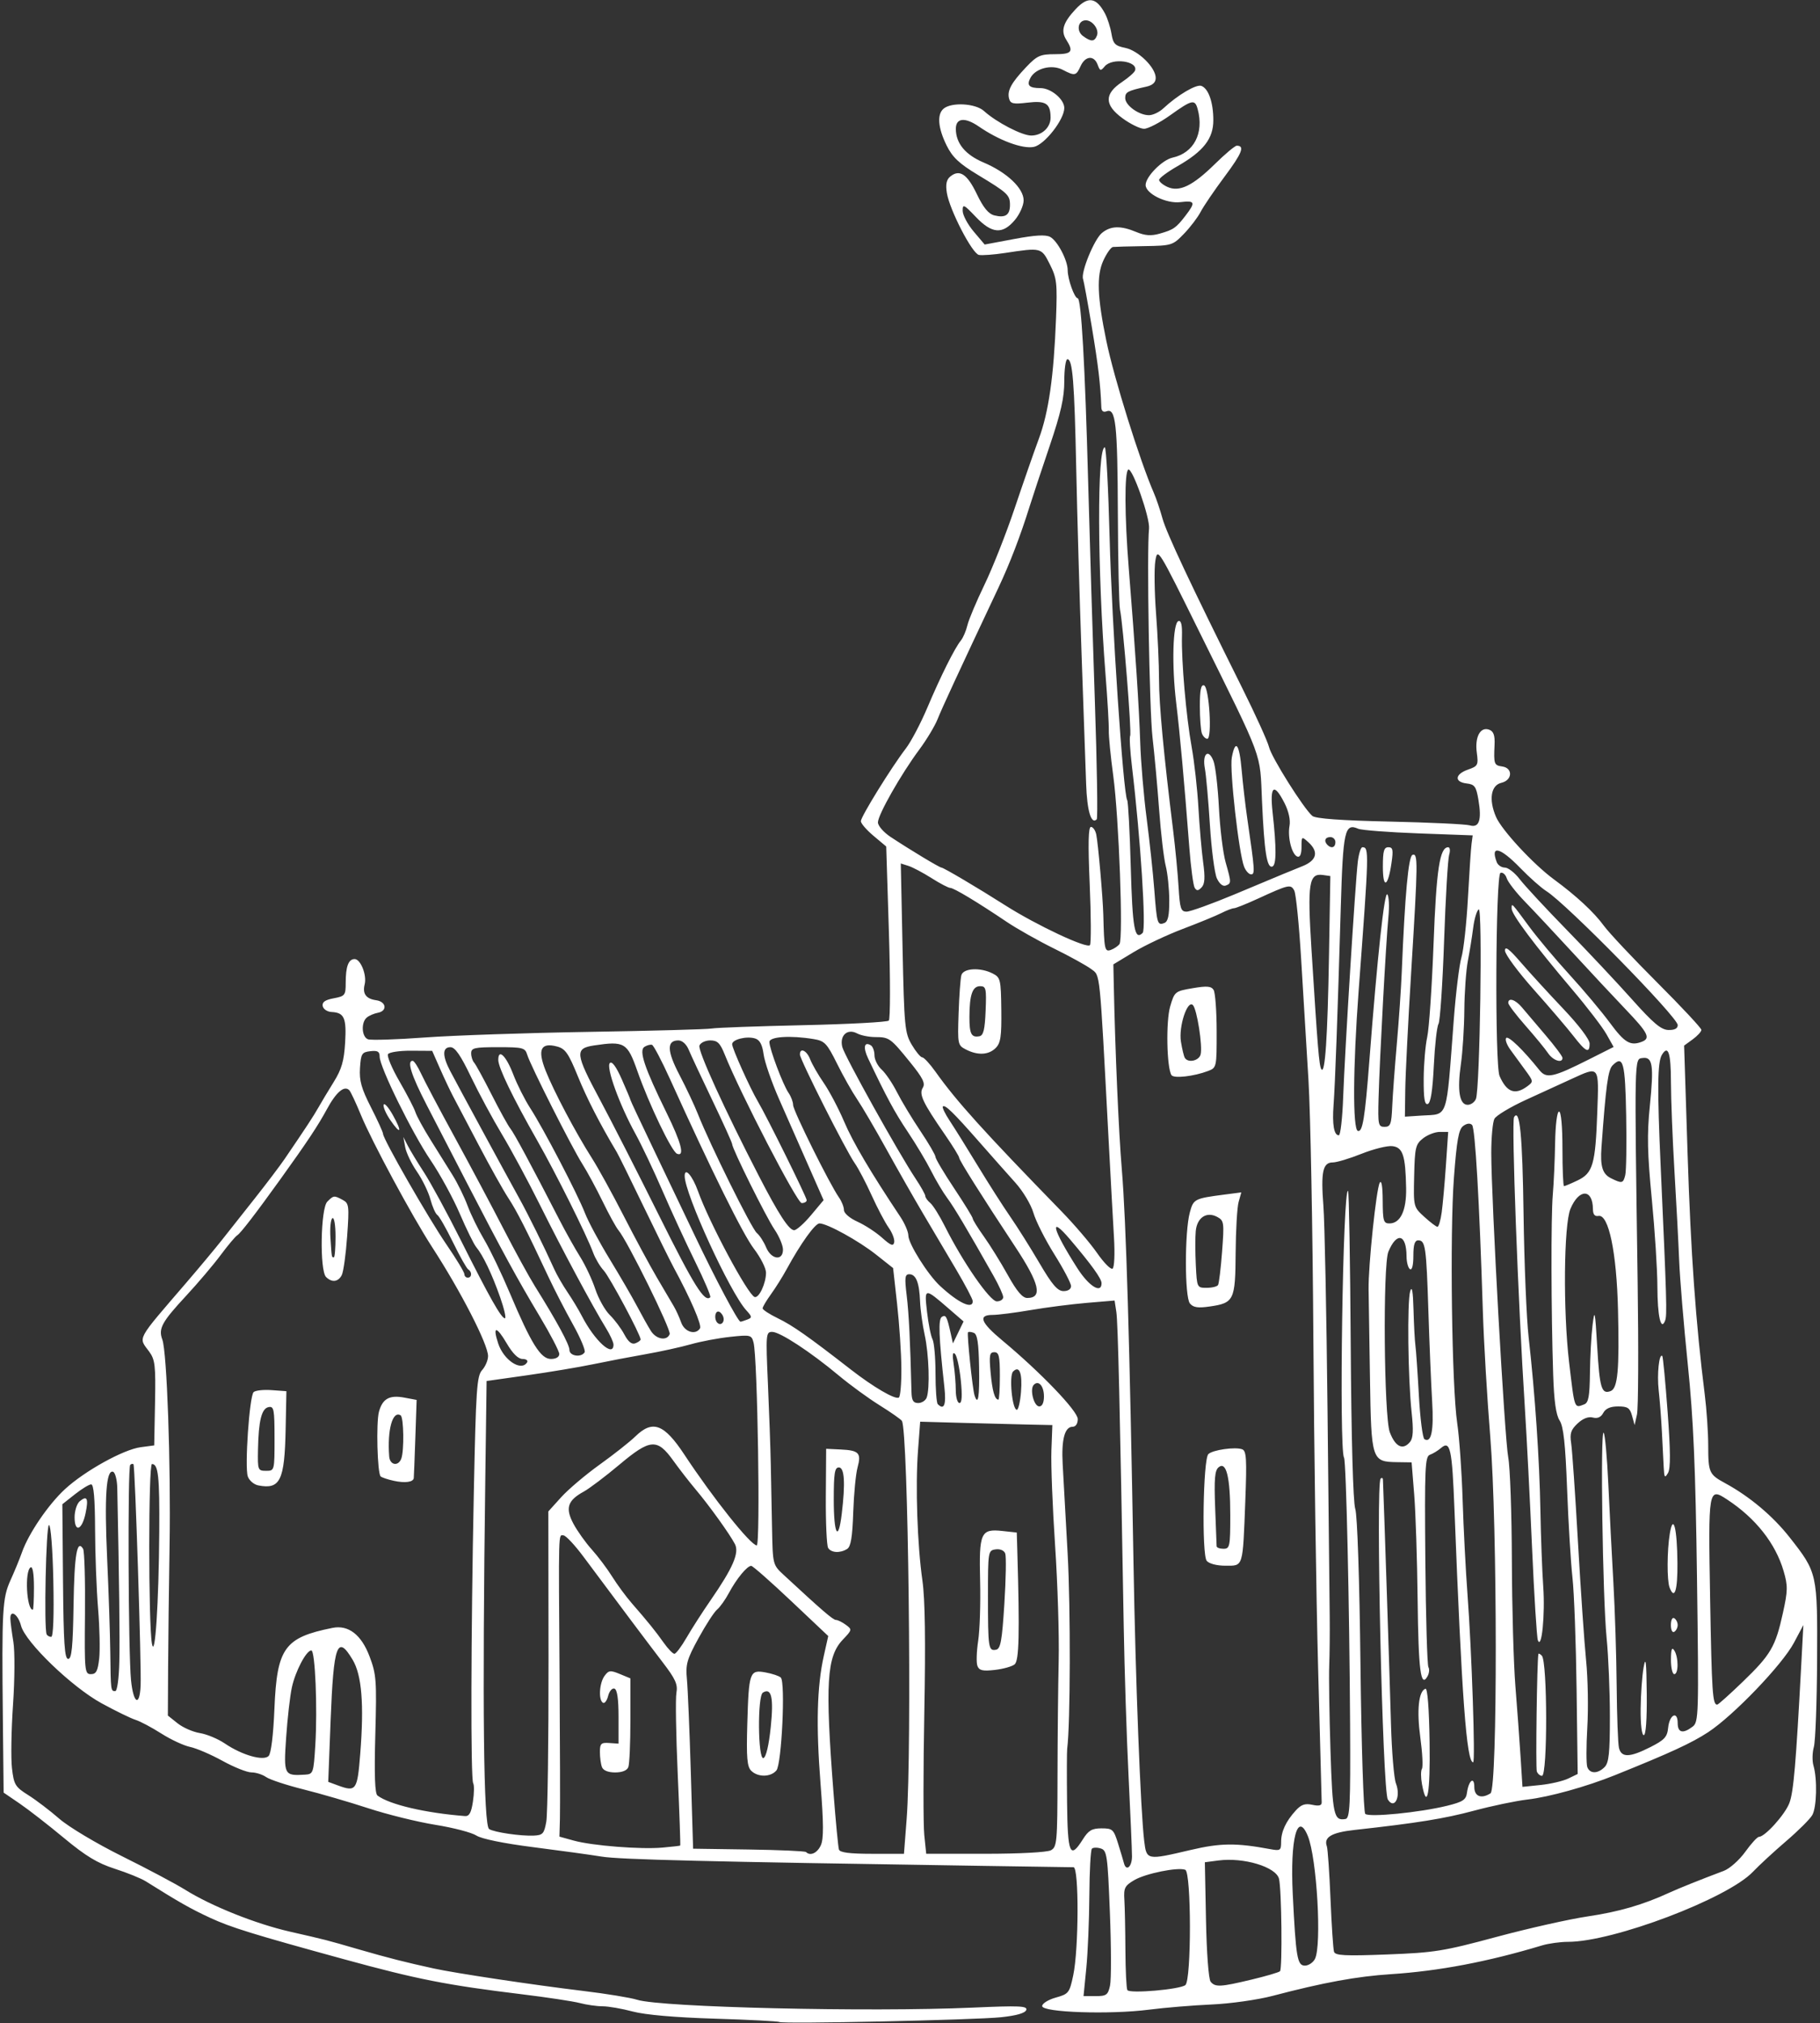
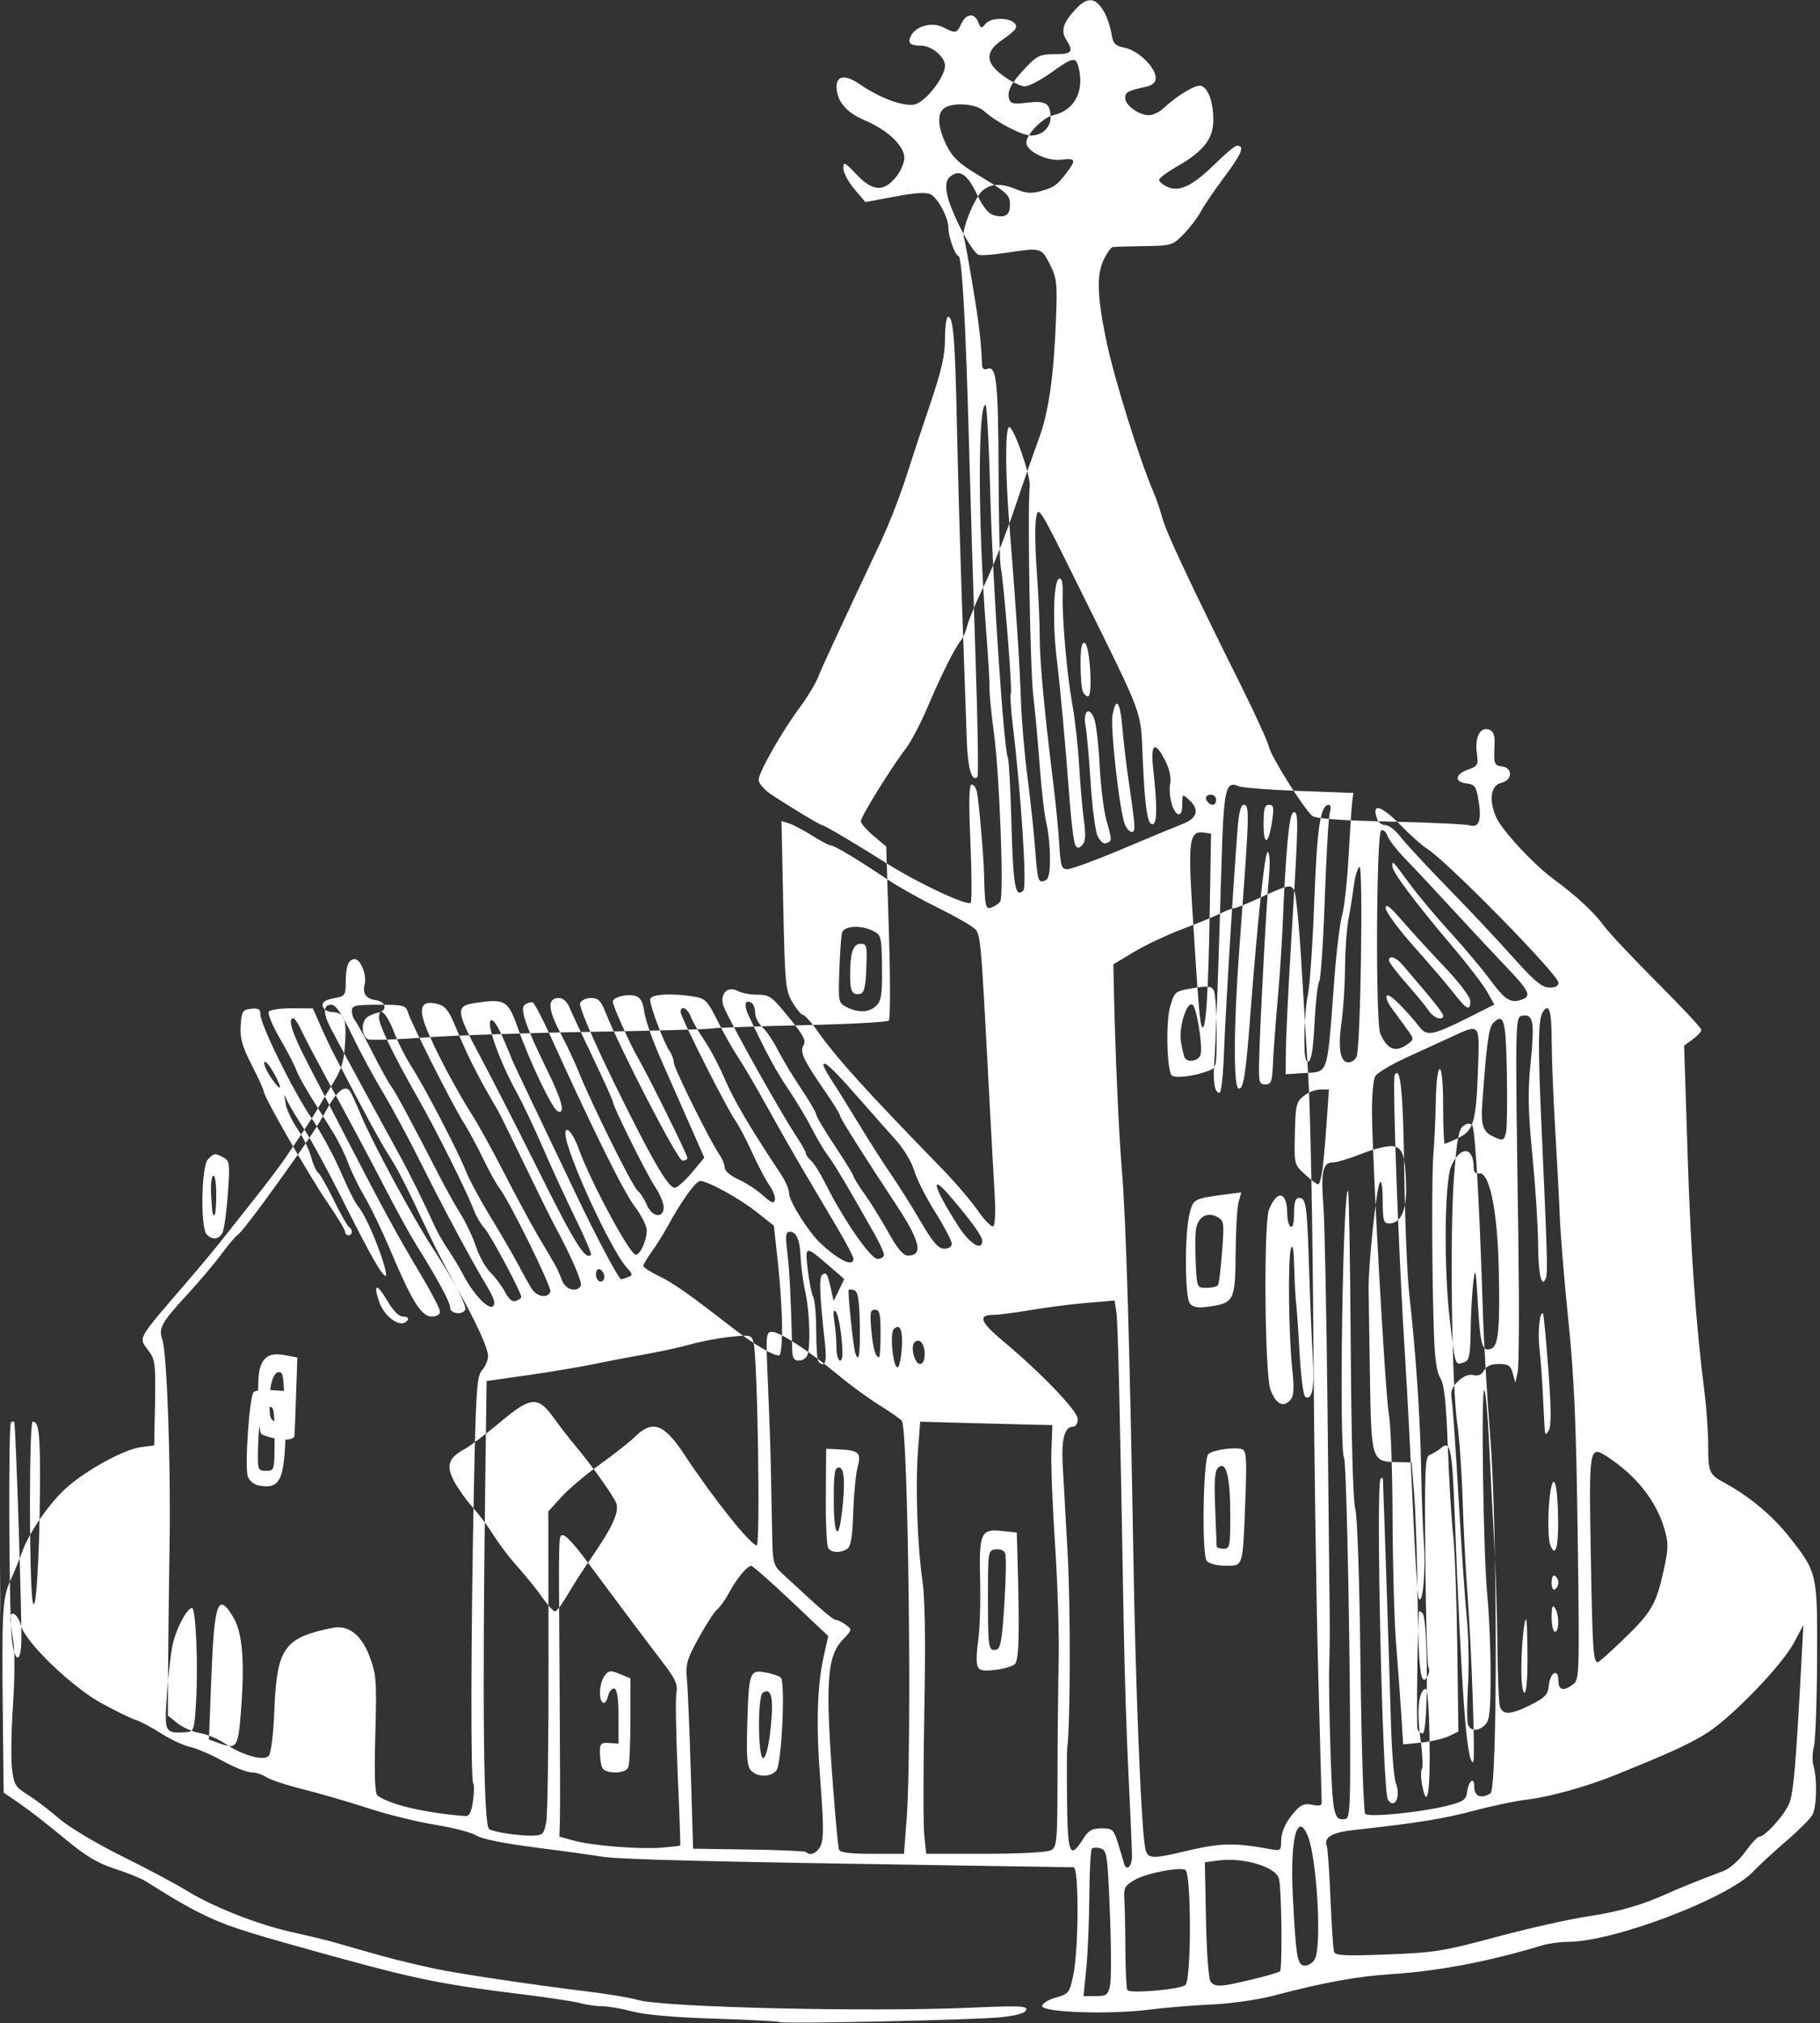
<svg xmlns="http://www.w3.org/2000/svg" width="503.44" height="559.69" version="1.1" viewBox="0 0 503.438 559.688" fill="white">
  <rect x="0" y="0" width="503.438" height="559.688" fill="#333333" stroke="none" />
-   <path d="m215.57 559.35c-0.229-0.214-8.221-0.628-17.76-0.921-11.054-0.339-19.315-1.057-22.78-1.981-2.99-0.797-6.738-1.449-8.329-1.449s-4.418-0.4-6.282-0.89-9.085-1.583-16.046-2.432c-20.84-2.539-28.961-4.139-49.219-9.695-25.182-6.906-31.308-8.802-37.031-11.457-5.379-2.496-8.48-4.255-17.812-10.103-1.289-0.808-5.144-2.369-8.568-3.469-4.768-1.532-8.057-3.524-14.062-8.517-4.311-3.584-9.828-7.873-12.259-9.531l-4.42-3.015-0.211-20.368c-0.313-30.241-0.135-33.449 2.127-38.414 1.087-2.386 2.514-5.863 3.172-7.726 1.836-5.204 7.289-13.203 11.895-17.449 5.444-5.018 16.15-10.954 20.899-11.588l3.772-0.504 0.225-11.719c0.201-10.435 0.021-11.997-1.641-14.259-2.99-4.07-3.724-2.713 10.288-19.022 3.544-4.125 7.943-9.398 9.776-11.719 1.833-2.32 5.981-7.567 9.217-11.66 3.236-4.093 6.939-8.989 8.228-10.881 5.949-8.732 8.002-11.861 9.34-14.237 0.793-1.408 2.692-4.572 4.22-7.031 2.19-3.526 2.858-5.827 3.157-10.878 0.406-6.855-0.236-8.307-3.751-8.485-1.189-0.06-2.291-0.796-2.453-1.637-0.211-1.097 0.645-1.704 3.034-2.152 3.132-0.588 3.328-0.838 3.328-4.255 0-4.557 0.763-6.597 2.467-6.597 1.662 0 3.424 4.438 2.78 7.002-0.649 2.587 0.373 3.992 3.19 4.387 2.797 0.392 3.145 2.967 0.469 3.464-1.031 0.191-2.402 0.776-3.047 1.3-1.653 1.342-1.458 5.358 0.293 6.03 0.805 0.309 7.872 0.089 15.703-0.488 7.831-0.578 28.371-1.28 45.645-1.561 17.273-0.281 32.461-0.698 33.75-0.926s12.665-0.642 25.281-0.92c12.615-0.278 23.282-0.85 23.703-1.271 0.421-0.421 0.432-11.429 0.024-24.462l-0.742-23.696-3.508-2.945c-1.929-1.62-3.508-3.446-3.508-4.058 5e-5 -1.252 8.462-14.93 12.441-20.109 1.429-1.859 4.094-6.916 5.923-11.236 3.721-8.789 7.579-16.518 9.302-18.636 0.629-0.773 1.442-2.672 1.806-4.219 0.364-1.547 2.496-6.609 4.738-11.25s5.99-14.133 8.328-21.094c2.338-6.961 5.348-15.609 6.687-19.219 2.724-7.341 4.145-17.278 4.759-33.281 0.376-9.801 0.221-11.165-1.708-15-2.347-4.668-2.33-4.664-12.434-3.135-3.094 0.468-6.328 0.708-7.188 0.533-1.865-0.38-8.101-12.436-8.864-17.138-0.383-2.36-0.119-3.663 0.915-4.522 2.568-2.131 4.704-0.74 7.356 4.793 1.834 3.825 3.231 5.523 4.886 5.938 3.014 0.756 4.3-0.109 4.3-2.894 0-2.749-0.629-3.337-8.906-8.336-5.16-3.116-7.001-4.851-8.617-8.117-2.401-4.856-2.708-8.63-0.827-10.191 2.217-1.84 8.818-1.459 11.14 0.642 3.456 3.129 10.521 6.801 13.085 6.801 2.969 0 5.38-2.244 5.361-4.989-0.027-3.882-1.312-4.712-6.362-4.114-3.997 0.473-4.749 0.307-5.125-1.132-0.571-2.182 0.647-4.41 4.782-8.75 2.962-3.108 3.871-3.516 7.847-3.516 4.764 0 5.299-0.675 3.182-4.017-1.555-2.454-0.859-4.73 2.57-8.405 3.435-3.681 5.739-3.35 8.154 1.172 0.688 1.289 1.494 3.804 1.791 5.589 0.465 2.796 0.991 3.337 3.797 3.911 3.656 0.748 8.441 5.458 8.441 8.31 0 1.246-0.835 2.028-2.578 2.416-5.244 1.167-5.859 1.5-5.859 3.167 0 2.004 3.787 4.732 6.569 4.732 1.071 0 2.843-0.835 3.939-1.855 4.027-3.752 9.166-6.788 10.575-6.247 1.967 0.755 3.292 4.579 3.292 9.498 0 5.093-2.731 8.598-9.893 12.695-2.809 1.607-5.107 3.322-5.107 3.811 0 0.489 1.036 1.361 2.301 1.937 3.295 1.501 6.988-0.285 13.169-6.368 2.813-2.768 5.521-5.034 6.017-5.034 2.28 0 1.477 2.047-3.336 8.505-2.855 3.83-5.848 8.23-6.65 9.777s-2.888 4.289-4.634 6.094c-3.094 3.198-3.37 3.284-10.88 3.404-4.238 0.068-8.169 0.173-8.735 0.234-0.566 0.061-1.785 1.787-2.709 3.835-1.861 4.128-1.636 10.029 0.842 22.058 2.143 10.401 9.246 33.144 13.175 42.188 0.672 1.547 1.737 4.695 2.365 6.996 1.101 4.027 7.721 18.109 22.055 46.91 3.721 7.477 7.063 14.839 7.426 16.361 0.686 2.873 9.643 17.101 11.992 19.05 0.901 0.747 7.921 1.258 21.423 1.558 11.046 0.246 20.992 0.715 22.103 1.043 2.611 0.771 3.361-1.435 2.403-7.08-0.624-3.678-1.04-4.252-3.272-4.511-3.452-0.4-3.237-2.564 0.38-3.825 2.761-0.962 2.907-1.246 2.439-4.731-0.582-4.34 1.014-7.243 3.466-6.302 1.176 0.451 1.569 1.573 1.451 4.137-0.249 5.383-0.134 5.709 2.128 6.03 2.999 0.426 2.824 3.798-0.234 4.513-2.91 0.68-3.542 4.622-1.507 9.397 1.56 3.66 10.329 13.132 16.039 17.323 6.193 4.547 11.102 9.104 13.803 12.816 1.404 1.929 8.049 9.004 14.766 15.721 6.717 6.717 12.213 12.607 12.213 13.09s-1.074 1.659-2.386 2.615l-2.386 1.738 0.962 29.98c0.881 27.459 2.259 46.791 4.745 66.543 0.519 4.125 0.95 10.453 0.957 14.062 0.015 7.544 0.239 8.045 4.672 10.455 6.787 3.69 13.204 9.081 17.859 15.005 7.666 9.754 7.71 9.956 7.588 34.071-0.059 11.602-0.462 22.359-0.896 23.906-0.434 1.547-0.482 3.867-0.107 5.156 1.092 3.757 0.9 11.547-0.337 13.7-0.626 1.09-3.881 4.331-7.232 7.203s-7.484 6.685-9.182 8.473c-7.027 7.398-38.635 19.373-51.134 19.373-2.153 0-5.389 0.445-7.19 0.988-14.955 4.511-28.536 7.096-41.787 7.955-9.461 0.613-18.69 2.304-32.738 6.001-4.14 1.089-11.7 2.158-16.875 2.386-5.156 0.227-12.961 0.872-17.344 1.435-10.868 1.394-29.531 0.763-29.531-0.999 0-0.716 1.683-1.767 3.75-2.342 3.567-0.993 3.803-1.291 4.832-6.124 1.551-7.283 1.619-29.92 0.09-29.937-0.645-8e-3 -12.141-0.18-25.547-0.384-76.21-1.159-99.949-1.739-105-2.563-3.094-0.505-11.632-1.681-18.975-2.614-8.12-1.032-14.253-2.289-15.656-3.208-1.268-0.831-6.356-2.163-11.306-2.959-4.95-0.796-13.303-2.857-18.563-4.579-5.26-1.722-13.36-4.08-18.001-5.239-4.641-1.16-9.27-2.689-10.287-3.399-1.017-0.71-2.847-1.29-4.066-1.29s-4.817-1.435-7.995-3.189c-3.178-1.754-7.216-3.49-8.974-3.857-1.758-0.368-5.344-2.038-7.969-3.712-2.625-1.674-5.827-3.374-7.116-3.777-1.289-0.404-5.508-2.46-9.375-4.571-8.22-4.485-21.126-16.916-22.311-21.489-0.824-3.182-3.034-4.61-2.946-1.905 0.031 0.945 0.406 3.828 0.833 6.406 0.428 2.58 0.385 10.377-0.096 17.344-0.48 6.961-0.612 14.886-0.292 17.612 0.533 4.554 0.897 5.154 4.493 7.413 2.152 1.352 6.022 4.297 8.6 6.544 2.606 2.272 10.307 6.874 17.344 10.365 6.961 3.454 14.83 7.634 17.487 9.29 7.255 4.521 19.455 9.401 28.919 11.567 10.508 2.405 9.676 2.19 19.219 4.954 8.008 2.319 12.814 3.542 20.625 5.248 6.019 1.315 27.514 4.545 41.25 6.199 6.445 0.776 13.195 1.881 15 2.454 6.583 2.093 64.095 3.441 92.706 2.173 13.009-0.577 15.295-0.479 14.926 0.64-0.287 0.869-2.654 1.557-6.925 2.012-7.282 0.775-60.737 1.921-61.385 1.315zm91.482-10.08c0.352-1.605 0.335-10.663-0.038-20.129-0.629-15.936-0.815-17.255-2.512-17.793-1.008-0.32-2.117-0.296-2.465 0.053-0.348 0.349-0.667 6.188-0.709 12.976-0.042 6.788-0.421 15.822-0.842 20.076l-0.765 7.734h3.346c2.982 0 3.415-0.317 3.986-2.917zm20.836-0.134c1.701-1.347 1.672-31.243-0.03-31.897-2.054-0.788-10.976 1.02-14.102 2.857-2.632 1.548-2.95 2.177-2.743 5.436 0.129 2.027 0.259 8.301 0.289 13.941 0.03 5.641 0.275 10.612 0.544 11.048 0.635 1.027 14.509-0.171 16.042-1.386zm18.317-1.523c4.016-0.961 7.554-2 7.862-2.308 0.684-0.684 0.445-22.703-0.278-25.583-0.822-3.277-9.765-5.976-16.761-5.058l-3.75 0.492 0.314 15.938c0.18 9.136 0.729 16.438 1.287 17.109 1.287 1.551 2.681 1.479 11.325-0.59zm17.509-5.676c1.954-3.651 0.565-27.913-1.95-34.046-2.88-7.025-4.924 0.809-4.173 15.993 0.873 17.66 1.247 19.866 3.369 19.866 0.982 0 2.221-0.816 2.755-1.813zm50.189-6.115c8.766-2.363 20.156-4.923 25.312-5.689 8.622-1.28 15.266-3.211 22.5-6.539 2.677-1.232 8.733-3.659 15.124-6.063 1.615-0.607 4.278-2.972 5.918-5.255s3.346-4.151 3.793-4.151c1.663 0 7.243-6.207 8.427-9.375 1.15-3.077 1.805-10.698 3.261-37.969l0.601-11.25-2.624 4.931c-3.227 6.064-16.744 20.15-23.718 24.718-4.603 3.015-10.458 5.714-25.781 11.886-7.916 3.188-18.134 6.032-24.21 6.739-3.184 0.37-9.826 1.757-14.76 3.082-8.231 2.21-15.722 3.418-33.082 5.334-6.35 0.701-8.561 2.012-7.636 4.53 0.246 0.671 0.699 7.21 1.006 14.531 0.307 7.321 0.744 13.899 0.971 14.617 0.339 1.073 2.962 1.209 14.687 0.762 13.097-0.498 15.59-0.898 30.212-4.84zm-100.78-22.306c-7.7e-4 -1.676-0.429-11.695-0.951-22.266-0.523-10.57-1.122-29.133-1.331-41.25-1.054-60.927-1.6-84.191-2.044-87.069l-0.488-3.162-7.67 0.645c-4.219 0.355-11.206 1.25-15.527 1.99-4.321 0.74-9.068 1.345-10.547 1.345-4.103 0-3.314 2.065 2.701 7.072 10.591 8.816 20.859 19.516 20.859 21.735 0 1.288-0.568 2.13-1.437 2.13-2.173 0-3.116 3.549-2.739 10.312 0.187 3.352 0.807 14.531 1.378 24.844 0.836 15.088 0.761 47.128-0.127 53.906-0.101 0.773-0.118 7.418-0.036 14.766 0.16 14.447 0.807 15.964 4.386 10.276 1.541-2.45 2.502-3.011 5.156-3.011 3.047 0 3.348 0.278 4.574 4.219 0.721 2.32 1.446 4.746 1.611 5.391 0.617 2.414 2.233 1.056 2.232-1.875zm16.217-1.756c8.283-1.945 12.57-1.991 21.987-0.239 2.82 0.525 3.047 0.38 3.047-1.945 0-2.913 1.305-5.725 4.061-8.749 1.49-1.635 2.571-2.005 4.57-1.566 1.848 0.406 2.611 0.208 2.59-0.671-0.016-0.686-0.462-17.489-0.991-37.34s-1.118-60.773-1.309-90.938c-0.191-30.164-0.799-62.332-1.352-71.484-0.553-9.152-1.473-24.34-2.043-33.75-0.571-9.41-1.421-17.832-1.889-18.715-0.963-1.815-1.5-1.697-9.966 2.193-3.224 1.482-6.248 2.694-6.721 2.694s-2.053 0.606-3.513 1.347-6.24 2.706-10.623 4.366c-4.383 1.66-10.5 4.547-13.594 6.416l-5.625 3.398 0.116 5.596c0.378 18.28 1.362 40.9 2.221 51.064 1.176 13.902 2.19 48.118 3.239 109.22 0.551 32.132 1.953 68.411 2.961 76.641 0.651 5.31 0.681 5.316 12.836 2.462zm4.454-79.987c-1.401-1.689-0.999-28.075 0.45-29.52 1.172-1.169 7.468-2.063 9.374-1.332 1.16 0.445 1.295 2.703 0.852 14.257-0.716 18.635-0.506 17.947-5.467 17.947-2.416 0-4.545-0.553-5.208-1.352zm6.518-12.649c0-10.524-1.096-15-3.238-13.222-1.046 0.868-1.25 3.255-0.948 11.118 0.211 5.507 0.396 10.328 0.41 10.715 0.014 0.387 0.869 0.703 1.901 0.703 1.749 0 1.875-0.625 1.875-9.314zm-11.163-58.55c-1.463-1.762-1.484-19.759-0.03-25.159 1.01-3.749 1.251-3.873 9.673-4.97l4.574-0.595-0.747 2.654c-0.411 1.46-0.782 7.805-0.824 14.101-0.087 13.104-0.44 13.833-7.161 14.81-3.281 0.477-4.554 0.282-5.484-0.839zm7.78-5.097c0.263-0.425 0.767-4.599 1.12-9.274 0.608-8.054 0.536-8.557-1.36-9.572-2.932-1.569-5.566 0.172-5.927 3.918-0.162 1.675-0.154 5.893 0.018 9.374 0.308 6.264 0.338 6.328 2.991 6.328 1.474 0 2.895-0.348 3.158-0.773zm-12.89-58.073c-1.312-2.123-1.552-14.882-0.356-18.966 1.21-4.133 1.336-4.236 6.208-5.068 3.946-0.674 5.145-0.577 5.808 0.469 0.459 0.725 0.841 5.864 0.849 11.42 0.014 9.98-0.015 10.112-2.384 11.013-3.951 1.502-9.511 2.124-10.124 1.132zm8.073-5.711c0.593-2.266-1.016-12.528-2.14-13.655-1.524-1.527-3.974 5.954-3.31 10.106 0.326 2.04 0.814 4.066 1.083 4.502 0.905 1.465 3.906 0.81 4.367-0.953zm-105.06 218.77c0.806-1.768 0.784-5.998-0.085-17.109-1.259-16.089-0.981-26.84 0.916-35.314l1.222-5.46-10.253-9.685c-5.639-5.327-10.607-9.704-11.04-9.728-1.101-0.06-4.08 3.554-6.197 7.52-0.982 1.839-2.447 3.893-3.256 4.564-0.809 0.671-3.118 4.229-5.132 7.906-3.225 5.889-3.608 7.244-3.215 11.373 0.246 2.578 0.731 14.18 1.079 25.781l0.633 21.094 15.38 0.224c8.459 0.123 15.596 0.439 15.859 0.703 1.172 1.172 3.107 0.287 4.09-1.869zm-19.26-20.623c-1.139-1.139-1.346-3.607-1.081-12.891 0.413-14.445 0.649-15.112 5.065-14.301 1.862 0.342 3.753 0.978 4.203 1.414 1.315 1.273 0.25 23.928-1.207 25.684-1.57 1.892-5.134 1.94-6.98 0.094zm5.406-12.063c0.85-8.179 0.204-11.017-2.174-9.548-1.53 0.946-1.381 18.606 0.153 18.105 0.725-0.237 1.496-3.499 2.021-8.557zm37.594 25.425c1.496-19.35 0.438-107.58-1.32-110.15-0.308-0.451-3.092-2.397-6.186-4.325-3.094-1.928-8.156-5.62-11.25-8.205-7.836-6.547-16.279-12.081-18.434-12.081-1.742 0-1.789 0.568-1.184 14.297 0.347 7.863 0.703 17.883 0.791 22.266s0.247 12.445 0.353 17.915c0.192 9.919 0.201 9.954 3.239 12.768 10.676 9.888 13.641 12.442 14.443 12.442 0.496 0 1.721 0.601 2.722 1.337 1.772 1.302 1.75 1.409-0.833 4.114-4.468 4.677-4.916 12.057-2.574 42.362 0.618 7.992 1.295 15.059 1.505 15.703 0.269 0.827 2.97 1.172 9.183 1.172h8.802zm-21.717-75c-0.4-0.645-0.687-7.078-0.638-14.297l0.09-13.125 4.008 0.192c5.08 0.243 5.764 0.974 4.671 4.993-0.487 1.789-1.023 7.392-1.191 12.451-0.226 6.788-0.664 9.425-1.674 10.064-1.94 1.227-4.413 1.097-5.267-0.278zm3.76-9.375c1.033-8.6 0.767-12.891-0.799-12.891-1.151 0-1.406 1.615-1.406 8.906 0 9.649 1.253 11.913 2.205 3.984zm57.849 93.018c1.692-0.906 1.808-2.192 1.839-20.391 0.018-10.683 0.164-25.119 0.325-32.08 0.16-6.961-0.287-21.305-0.994-31.875s-1.166-22.383-1.02-26.25l0.265-7.031-6.562-0.14c-3.609-0.077-11.836-0.288-18.281-0.469l-11.719-0.329-0.602 7.969c-0.745 9.864-0.19 26.165 1.227 36.047 0.721 5.028 0.89 16.833 0.519 36.278-0.302 15.854-0.308 31.168-0.013 34.031l0.537 5.206h16.337c9.426 0 17.101-0.409 18.143-0.967zm-20.316-51.002c-0.334-0.871-0.241-3.984 0.208-6.917s0.691-10.396 0.539-16.583c-0.329-13.373 0.165-14.481 6.156-13.83l3.984 0.433 0.155 5.292c0.664 22.683 0.485 30.153-0.746 31.175-0.707 0.586-3.175 1.279-5.486 1.54-3.363 0.379-4.323 0.157-4.809-1.11zm7.455-17.224c0.433-6.85 0.54-13.098 0.239-13.884-0.323-0.843-1.416-1.306-2.662-1.13-2.074 0.294-2.114 0.538-2.114 12.956 0 14.365 0.126 15.202 2.227 14.802 1.266-0.241 1.656-2.394 2.31-12.745zm-89.666 66.924c0.101-0.072-0.209-8.978-0.689-19.791-0.48-10.813-0.642-20.925-0.361-22.472 0.421-2.316-0.249-3.806-3.797-8.438-4.028-5.26-11.808-15.629-21.947-29.254-2.381-3.199-4.856-5.836-5.5-5.859-1.425-0.052-1.361-2.393-1.077 39.332 0.128 18.82 0.172 36.421 0.097 39.112l-0.136 4.893 3.956 1.095c5.126 1.419 18.594 2.48 24.581 1.937 2.578-0.234 4.77-0.484 4.871-0.556zm-21.646-21.715c-0.313-0.816-0.569-2.688-0.569-4.161 0-2.339 0.326-2.656 2.578-2.501l2.578 0.176v-7.422c0-4.984-0.374-7.546-1.137-7.801-0.626-0.208-1.409 0.703-1.741 2.025-0.332 1.322-0.98 2.171-1.441 1.886-1.277-0.789-0.998-5.454 0.443-7.425 1.14-1.559 1.603-1.618 4.219-0.534l2.938 1.217v11.528c0 6.341-0.256 12.196-0.569 13.011-0.359 0.936-1.705 1.483-3.65 1.483s-3.291-0.547-3.65-1.483zm-15.395 15.077c0.366-2.062 0.642-22.212 0.614-44.776l-0.05-41.026 3.556-3.936c1.956-2.165 6.747-6.223 10.647-9.019 3.9-2.796 8.331-6.294 9.847-7.773 4.797-4.681 7.953-3.513 13.585 5.027 7.946 12.049 18.349 25.096 20.011 25.096 1.043 0 0.227-51.909-0.882-56.11-0.557-2.109-0.837-2.177-6.476-1.573-3.242 0.347-8.139 1.272-10.881 2.054-2.743 0.783-8.362 2.015-12.487 2.739s-10.664 1.975-14.531 2.78-12.08 2.179-18.25 3.052l-11.218 1.588-0.356 26.719c-0.844 63.37-0.486 96.257 1.06 97.226 1.44 0.903 8.764 1.976 12.347 1.81 2.501-0.116 2.873-0.532 3.466-3.88zm222.34-26.735c-0.181-33.09-1.087-72.998-1.679-73.956-1.424-2.304-0.316-75.194 1.121-73.757 0.248 0.248 0.577 19.448 0.73 42.665 0.171 25.89 0.657 43.399 1.256 45.28 0.582 1.825 1.166 19.351 1.444 43.29 0.258 22.225 0.849 40.606 1.32 41.078 1.016 1.016 15.139-0.386 22.667-2.25 4.352-1.077 5.205-1.639 5.47-3.602 0.46-3.409 2.03-4.628 2.03-1.575 0 2.607 1.933 3.358 4.48 1.742 1.972-1.251 1.925-74.135-0.063-98.585-0.859-10.57-1.782-26.18-2.051-34.688-0.973-30.829-2.128-50.761-2.992-51.625-0.551-0.551-1.471-0.441-2.453 0.293-1.243 0.93-1.777 3.912-2.56 14.3-1.163 15.426-0.591 57.872 0.916 67.969 0.577 3.867 1.247 13.359 1.488 21.094 0.241 7.734 0.85 19.547 1.353 26.25 1.163 15.504 2.204 46.406 1.564 46.406-1.827 0-3.145-17.807-5.17-69.844-0.662-17.015-1.161-19.291-3.746-17.079-0.851 0.729-2.224 1.563-3.052 1.854-1.344 0.473-1.478 3.587-1.262 29.15 0.134 15.741 0.517 29.064 0.852 29.606 0.335 0.542 0.223 1.676-0.249 2.52-1.878 3.355-2.514-1.574-2.736-21.207-0.126-11.086-0.551-24.164-0.946-29.062l-0.717-8.906-4.01-0.059c-7.036-0.103-7.155-0.471-7.506-23.157-0.169-10.95-0.341-22.019-0.383-24.597-0.104-6.504 2.12-27.82 3.082-29.531 0.491-0.874 0.801 0.987 0.819 4.922 0.025 5.632 0.229 6.328 1.85 6.328 3.064 0 4.752-3.581 4.63-9.818-0.177-9.018-0.906-11.23-3.812-11.566-1.38-0.16-5.207 0.79-8.507 2.109s-6.886 2.4-7.971 2.4c-2.766 0-3.325 2.599-2.59 12.045 0.347 4.461 0.861 30.049 1.143 56.861 0.281 26.812 0.55 52.336 0.598 56.719s-0.013 10.5-0.134 13.594 0.035 13.637 0.347 23.43c0.571 17.941 0.924 19.549 4.162 18.974 1.214-0.216 1.387-3.774 1.265-26.014zm10.435 20.613c-1.467-2.374-3.375-87.36-1.992-88.743 0.332-0.332 0.62-0.217 0.641 0.256 0.264 6.111 1.935 56.829 2.22 67.422 0.209 7.734 0.829 15.219 1.379 16.632 1.437 3.697-0.428 7.376-2.248 4.432zm9.452-4.206c-0.34-1.813-0.347-3.736-0.015-4.273 0.332-0.537 0.131-4.432-0.447-8.656-1.031-7.539-0.47-12.858 1.423-13.489 0.567-0.189 1.003 5.428 1.142 14.705 0.212 14.219-0.69 19.244-2.103 11.713zm-262.52 4.77c0.342-2.284 0.374-4.554 0.071-5.045-0.728-1.178-0.643-40.525 0.173-80.472 0.585-28.607 0.829-32.205 2.295-33.824 0.902-0.996 1.641-2.74 1.641-3.876 0-3.233-7.526-17.895-15.466-30.131-5.504-8.482-16.696-29.251-19.702-36.562-1.378-3.352-2.818-6.424-3.199-6.828-1.368-1.447-3.626 0.456-6.215 5.242-2.458 4.544-5.465 9.07-12.888 19.399-6.837 9.514-10.98 14.897-11.905 15.469-0.538 0.333-2.6 2.789-4.582 5.459s-6.296 7.759-9.589 11.31c-6.703 7.229-7.685 9.038-6.557 12.069 1.282 3.444 2.37 34.35 2.005 56.944-0.188 11.602-0.37 26.939-0.405 34.084l-0.064 12.99 2.689 2.144c1.479 1.179 4.253 2.394 6.165 2.7 1.912 0.306 5.009 1.596 6.882 2.867 4.763 3.232 10.678 4.929 12.129 3.479 0.683-0.683 1.305-5.738 1.611-13.095 0.699-16.823 2.754-19.68 16.077-22.354 4.377-0.878 7.959 1.879 10.226 7.874 1.89 4.996 2.011 6.624 1.603 21.564-0.308 11.287-0.125 16.398 0.606 16.948 3.32 2.497 13.234 4.822 24.194 5.675 1.183 0.092 1.74-0.926 2.206-4.029zm-59.386-87.444c-1.188-0.232-2.488-1.339-2.888-2.46-0.905-2.533 0.443-22.182 1.602-23.341 0.466-0.466 2.698-0.716 4.96-0.554l4.112 0.295-0.214 10.611c-0.285 14.132-1.511 16.633-7.571 15.449zm4.504-13.004c0-8.028-0.172-8.942-1.633-8.66-1.948 0.375-2.791 3.751-2.943 11.776-0.107 5.655-0.029 5.859 2.233 5.859 2.337 0 2.344-0.027 2.344-8.975zm32.999 11.737c-1.702-0.368-3.346-0.921-3.653-1.228-0.91-0.91-1.274-14.895-0.464-17.868 0.987-3.626 2.899-4.693 7.025-3.919l3.4 0.638-0.359 10.511c-0.198 5.781-0.393 10.782-0.435 11.114-0.14 1.118-2.4 1.426-5.514 0.753zm2.057-6.12c0.833-2.172 0.695-11.454-0.179-11.994-2.228-1.377-3.718 3.983-3.161 11.367 0.182 2.413 2.488 2.846 3.34 0.626zm-20.806-50.267c-1.797-1.797-1.51-18.981 0.348-20.839 1.748-1.748 1.863-1.761 4.266-0.475 1.738 0.93 1.821 1.62 1.222 10.078-0.354 4.994-1.025 9.818-1.491 10.72-0.986 1.908-2.744 2.116-4.345 0.516zm2.625-11.118c0-3.237-0.373-5.45-0.866-5.145-0.477 0.295-0.721 2.745-0.543 5.446 0.371 5.635 0.326 5.379 0.941 5.379 0.258 0 0.469-2.556 0.469-5.68zm6.833 143.01c1.082-13.698 0.429-21.77-2.104-26.005-4.248-7.104-5.273-4.283-6.091 16.772l-0.661 17.007 2.652 0.977c5.069 1.868 5.403 1.397 6.204-8.751zm334.14 6.859 2.622-1.265-0.303-23.417c-0.167-12.879-0.68-26.792-1.141-30.917s-1.127-15.094-1.48-24.375c-0.483-12.71-0.996-17.419-2.076-19.081-1.003-1.543-1.538-5.347-1.779-12.656-0.571-17.313-0.627-43.837-0.104-49.826 0.27-3.094 0.558-9.527 0.641-14.297 0.087-5.056 0.541-8.672 1.088-8.672 0.568 0 0.938 4.062 0.938 10.312 0 5.672 0.197 10.312 0.437 10.312s1.92-0.707 3.732-1.571c4.257-2.03 4.953-4.427 5.466-18.819 0.467-13.094 0.676-12.822-7.115-9.262-2.675 1.222-8.372 3.833-12.66 5.802-4.288 1.969-8.19 4.316-8.672 5.216-0.482 0.9-0.876 5.145-0.876 9.433 5.1e-4 12.769 3.687 78.928 4.694 84.236 0.512 2.7 0.963 15.504 1.002 28.453 0.039 12.949 0.478 28.606 0.975 34.794 0.497 6.188 1.142 14.996 1.433 19.574l0.529 8.324 5.014-0.518c2.758-0.285 6.194-1.087 7.637-1.782zm-8.679-1.957c-0.356-0.927 0.04-30.559 0.434-32.501 0.047-0.232 0.474-0.021 0.949 0.469 1.565 1.614 1.607 33.234 0.045 33.234-0.532 0-1.174-0.541-1.428-1.202zm0.286-36.298c-0.298-0.773-1.025-12.375-1.616-25.781s-1.481-30.703-1.977-38.438c-1.904-29.657-3.748-79.276-2.99-80.501 1.586-2.566 2.318 4.936 2.623 26.881 0.188 13.507 0.817 28.777 1.398 33.933 1.772 15.719 3.016 34.005 3.261 47.938 0.128 7.288 0.482 16.78 0.785 21.094 0.547 7.773-0.433 17.599-1.483 14.874zm-338.18 29.062c0.636-10.271-0.035-26.25-1.101-26.25-1.397 0-4.424 5.768-5.389 10.271-0.504 2.351-1.212 8.554-1.572 13.783-0.718 10.418-0.59 10.669 5.225 10.309 2.263-0.14 2.361-0.42 2.837-8.114zm356.63 6.027c1.193-1.193 1.473-3.864 1.473-14.026 0-6.904-0.409-16.682-0.909-21.73-1.101-11.116-1.774-57.708-0.819-56.741 0.374 0.379 0.958 6.806 1.298 14.282 0.34 7.477 0.969 19.711 1.397 27.188s0.836 20.344 0.907 28.594c0.071 8.25 0.357 15.949 0.635 17.109 0.661 2.754 2.958 2.696 8.711-0.22 3.881-1.967 4.642-2.794 4.891-5.318 0.362-3.674 2.639-4.827 2.639-1.337 0 2.689 1.438 3.048 4.111 1.025 1.697-1.285 1.746-2.908 1.235-40.986-0.414-30.882-0.979-44.001-2.555-59.336-1.113-10.828-2.183-23.695-2.377-28.594s-0.783-16.078-1.308-24.844c-0.525-8.766-0.96-19.84-0.968-24.609-0.012-8.063-0.757-10.323-2.483-7.53-1.258 2.035-1.337 9.235-0.343 31.202 1.652 36.53 1.778 40.883 1.219 42.341-1.164 3.033-2.127-1.216-2.141-9.447-7e-3 -4.596-0.706-15.49-1.55-24.209-1.228-12.671-1.338-17.809-0.55-25.602 1.154-11.411 0.798-13.768-2.021-13.366-2.28 0.325-2.246-1.267-1.341 62.028 0.264 18.491 0.183 34.944-0.18 36.562l-0.661 2.943-0.707-2.578c-0.593-2.16-1.218-2.578-3.854-2.578-2.138 0-3.454 0.574-4.105 1.79-0.644 1.202-1.593 1.625-2.89 1.285-1.242-0.325-2.749 0.262-4.218 1.642-1.865 1.752-2.191 2.767-1.771 5.512 0.283 1.851 1.127 14.122 1.875 27.271 0.748 13.148 1.763 27.914 2.256 32.812s0.642 13.203 0.332 18.454c-0.31 5.251-0.31 10.208 9e-5 11.016 0.722 1.881 2.89 1.878 4.774-6e-3zm9.98-16.105c0.038-3.996 0.407-9.164 0.82-11.484 0.582-3.272 0.777-1.643 0.868 7.266 0.073 7.109-0.24 11.484-0.82 11.484-0.55 0-0.909-3.001-0.868-7.266zm8.382-13.594c0.011-2.918 0.258-3.608 0.923-2.578 1.196 1.851 1.196 6.562 0 6.562-0.516 0-0.931-1.793-0.923-3.984zm-0.014-9.609c0-1.397 0.404-2.205 0.938-1.875 0.516 0.319 0.938 1.162 0.938 1.875s-0.422 1.556-0.938 1.875c-0.534 0.33-0.938-0.477-0.938-1.875zm-0.368-10.389c-0.746-1.943-0.71-10.194 0.064-14.883 0.952-5.762 2.035-1.577 2.113 8.163 0.061 7.599-0.809 10.285-2.178 6.72zm-1.619-33.205c-0.093-1.805-0.319-6.234-0.503-9.844-0.183-3.609-0.584-8.793-0.89-11.519-0.501-4.462 0.124-10.33 1.006-9.448 0.191 0.191 0.852 7.152 1.469 15.469 0.809 10.912 0.838 15.61 0.104 16.873-0.881 1.516-1.04 1.311-1.186-1.531zm21.858 59.297c7.768-7.49 9.054-9.688 11.104-18.984 1.375-6.234 1.398-7.553 0.209-11.628-2.234-7.657-7.747-14.644-15.63-19.809-5.187-3.399-5.237-3.108-4.704 27.34 0.458 26.127 0.676 29.41 1.953 29.41 0.278 0 3.458-2.848 7.068-6.328zm-443.17 1.126c0.249-5.22-1.537-60.808-1.969-61.283-0.196-0.215-0.603-0.143-0.905 0.159-0.728 0.728-0.537 52.019 0.222 59.563 0.651 6.466 2.37 7.478 2.652 1.561zm-5.889-6.751c0.154-6.821-0.021-21.581-0.568-47.968-0.047-2.277-0.573-4.303-1.167-4.501-1.903-0.635-2.413 6.84-1.634 23.948 0.415 9.113 0.805 20.788 0.867 25.944 0.13 10.773 0.131 10.781 1.38 10.781 0.539 0 1.016-3.483 1.123-8.203zm-5.57-0.78c0.266-2.363 0.129-8.585-0.306-13.828s-0.809-15.122-0.831-21.954c-0.028-8.426-0.374-12.422-1.078-12.422-0.57 0-2.598 1.237-4.507 2.748l-3.47 2.748 0.186 21.393c0.148 17.078 0.437 21.393 1.432 21.393 0.975 0 1.298-3.254 1.484-14.929 0.222-13.936 0.955-18.249 2.637-15.528 0.378 0.612 0.615 8.664 0.525 17.894-0.155 15.988-0.077 16.781 1.64 16.781 1.446 0 1.898-0.851 2.287-4.296zm-6.803-39.105c0-1.784 0.643-3.778 1.429-4.431 2.03-1.685 2.461-0.794 1.605 3.324-0.979 4.713-3.034 5.462-3.034 1.107zm23.421 3.983c0.104-15.308-0.262-18.707-2.015-18.707-0.998 0-1.007 44.284-0.009 49.688 0.853 4.623 1.891-11.249 2.024-30.98zm145.85 29.339c1.413-2.449 4.406-7.11 6.651-10.357 6.173-8.928 7.994-13.127 6.738-15.541-1.452-2.793-7.107-10.66-10.865-15.118-1.739-2.062-4.523-5.648-6.188-7.969-4.454-6.211-6.357-6.068-14.914 1.121-3.87 3.251-8.314 6.609-9.875 7.461-4.448 2.429-5.132 4.56-2.842 8.855 1.072 2.011 3.358 5.223 5.08 7.138 1.722 1.915 4.261 5.29 5.643 7.5s3.822 5.525 5.424 7.366c4.582 5.268 6.526 7.674 8.848 10.949 1.188 1.676 2.513 3.047 2.945 3.047 0.432 0 1.941-2.004 3.354-4.453zm-175.15-15.707c-0.186-8.75-0.709-15.468-1.205-15.463-0.818 9e-3 -1.428 28.641-0.644 30.232 0.191 0.387 0.758 0.703 1.262 0.703 0.571 0 0.792-5.812 0.587-15.472zm-5.363 1.823c0-3.861-0.349-5.933-0.938-5.57-1.674 1.035-1.104 11.719 0.625 11.719 0.172 0 0.312-2.767 0.312-6.149zm380.64-40.27c0.865-1.043 0.983-3.217 0.443-8.203-1.013-9.354-1.262-30.633-0.392-33.494 0.49-1.611 0.779 0.014 0.916 5.147 0.11 4.125 0.346 8.555 0.525 9.844s0.612 7.527 0.962 13.862 1.041 11.768 1.535 12.073c1.904 1.177 2.624-2.355 2.133-10.466-0.281-4.641-0.747-15.82-1.036-24.844-0.574-17.943-0.823-19.688-2.816-19.688-0.969 0-1.343 1.189-1.343 4.274 0 2.611-0.365 4.049-0.938 3.695-0.516-0.319-0.944-1.926-0.952-3.571-0.029-6.137-2.704-6.807-5.022-1.258-1.551 3.713-1.222 45.696 0.392 49.941 1.545 4.065 3.622 5.062 5.593 2.688zm-107.61-13.816c0.417-5.227-0.43-7.422-2.186-5.666-1.163 1.163-0.242 10.588 1.035 10.588 0.417 0 0.936-2.215 1.151-4.922zm-21.198-1.406c-1.556-14.121-1.719-18.746-0.684-19.386 1.097-0.678 1.404-0.101 2.441 4.581l0.614 2.773 1.472-3.039 1.472-3.039-4.027-3.484c-6.841-5.919-6.852-5.918-6.078 0.864 0.374 3.28 1.054 6.675 1.51 7.543 0.457 0.868 0.83 5.122 0.83 9.453 0 4.331 0.281 8.155 0.625 8.499 1.772 1.772 2.373 0.203 1.826-4.766zm27.549 2.634c0-2.893-1.488-4.585-2.822-3.208-1.177 1.215 0.037 5.965 1.525 5.965 0.81 0 1.297-1.035 1.297-2.757zm149.45 2.188c1.183-0.454 1.502-2.206 1.576-8.672 0.051-4.457 0.378-10.423 0.727-13.259 0.569-4.623 0.702-4.001 1.288 6.021 0.67 11.456 1.198 13.2 3.709 12.237 1.98-0.76 2.438-5.81 2.042-22.476-0.378-15.878-2.58-26.482-5.394-25.975-1.044 0.188-1.532-0.404-1.542-1.875-0.038-5.684-3.857-5.738-6.218-0.088-1.852 4.432-2.059 28.219-0.37 42.499 1.548 13.092 1.392 12.659 4.182 11.588zm-181.9-1.851c0.941-2.452 0.643-11.989-0.543-17.373-0.612-2.777-1.187-6.948-1.278-9.269-0.204-5.197-1.121-7.5-2.987-7.5-1.202 0-1.314 0.926-0.714 5.859 0.609 5.003 0.984 12.547 1.33 26.719 0.057 2.338 0.487 3.047 1.849 3.047 0.976 0 2.031-0.667 2.344-1.483zm9.445-4.845c-0.357-3.481-1.078-6.75-1.603-7.266-0.647-0.635-0.767 0.273-0.374 2.812 0.319 2.062 0.585 5.332 0.591 7.266 6e-3 1.934 0.466 3.516 1.022 3.516 0.689 0 0.805-2.023 0.364-6.328zm-16.437-3.337c-0.034-4.223-0.561-12.176-1.172-17.672l-1.11-9.993-4.688-3.712c-4.86-3.849-13.562-8.645-15.687-8.645-1.217 0-5.216 5.583-9.066 12.656-1.123 2.062-3.079 5.184-4.347 6.936-1.268 1.752-2.306 3.507-2.306 3.901 0 0.393 1.912 1.641 4.249 2.772 4.032 1.952 8.365 4.997 20.126 14.141 6.3 4.898 12.288 8.393 13.306 7.764 0.416-0.257 0.729-3.923 0.695-8.147zm21.501-0.262c-0.117-6.711-0.488-9.117-1.464-9.491-0.719-0.276-1.44-0.344-1.603-0.151-0.345 0.408 1.243 15.724 1.81 17.46 0.985 3.013 1.401 0.425 1.257-7.817zm5.748 2.427c0-5.455-0.259-6.562-1.536-6.562-1.308 0-1.461 0.828-1.032 5.561 0.469 5.168 1.151 7.564 2.155 7.564 0.227 0 0.413-2.953 0.413-6.562zm-130.78-3.75c0.319-0.516-0.249-0.938-1.262-0.938-1.196 0-2.723-1.505-4.357-4.292-2.874-4.905-3.992-4.901-2.372 7e-3 1.535 4.652 6.384 7.821 7.99 5.222zm8.906-2.311c0-0.755-2.472-5.501-5.494-10.547-6.106-10.196-10.347-17.973-20.053-36.773-3.61-6.992-8.62-16.695-11.134-21.563-4.266-8.261-5.537-12.277-3.867-12.22 0.387 0.013 1.437 1.619 2.334 3.567 0.897 1.949 5.074 9.848 9.282 17.554 4.209 7.706 10.26 19.073 13.447 25.261s7.113 13.359 8.724 15.938c6.102 9.767 9.572 16.171 9.572 17.668 0 1.678 3.253 2.175 4.201 0.641 0.309-0.5-1.153-3.981-3.248-7.734s-5.094-9.567-6.665-12.919c-6.249-13.339-8.844-18.442-11.203-22.031-1.356-2.062-5.014-8.602-8.128-14.531s-6.33-12.047-7.145-13.594c-0.815-1.547-2.449-5.01-3.631-7.696l-2.149-4.883-5.804-0.038c-3.192-0.021-6.08 0.408-6.418 0.954-0.337 0.546 1.091 3.936 3.173 7.533 2.083 3.597 4.068 7.428 4.412 8.512s2.239 4.55 4.211 7.701 4.708 7.534 6.08 9.74 3.233 6.002 4.137 8.438c0.903 2.435 2.97 6.658 4.594 9.384s4.811 9.371 7.085 14.766c5.901 14.004 8.547 18.246 11.382 18.246 1.399 0 2.304-0.54 2.304-1.373zm14.996-2.611c-2e-3 -0.645-0.913-2.648-2.024-4.453-3.715-6.032-12.23-21.909-18.211-33.954-3.256-6.558-8.021-15.417-10.588-19.688-2.567-4.27-6.437-11.456-8.6-15.967-2.875-5.999-4.404-8.203-5.69-8.203-2.247 0-2.267 2.385-0.054 6.599 2.26 4.306 15.756 29.188 19.049 35.12 2.478 4.464 6.994 13.607 9.732 19.702 0.699 1.555 2.347 4.414 3.663 6.354s3.093 4.886 3.949 6.548c3.575 6.941 8.786 11.658 8.774 7.943zm7.503-1.408c0-1.29-8.592-17.351-10.213-19.091-1.006-1.08-2.317-3.29-2.914-4.912-1.8-4.891-10.376-22.091-15.494-31.073-6.73-11.814-10.755-20.143-10.755-22.259 0-3.262 2.162-1.164 4.155 4.032 1.077 2.806 3.188 7.001 4.693 9.321 3.605 5.56 13.075 23.725 15.151 29.062 0.902 2.32 3.96 8.016 6.794 12.656 2.834 4.641 6.265 10.547 7.623 13.125 1.358 2.578 3.075 5.637 3.815 6.797 1.483 2.325 4.432 2.816 5.182 0.861 0.455-1.185-11.672-25.778-14.178-28.752-0.651-0.773-2.622-4.359-4.378-7.969s-4.282-8.276-5.613-10.37c-2.913-4.585-14.332-27.208-15.231-30.177-0.593-1.956-1.178-2.109-8.076-2.109-6.536 0-7.437 0.204-7.437 1.688 0 0.928 0.367 2.088 0.816 2.578 0.449 0.49 2.63 4.477 4.848 8.859s4.546 8.602 5.174 9.375c1.047 1.291 5.579 9.723 13.602 25.312 1.725 3.352 4.301 7.948 5.724 10.214 1.423 2.266 3.303 6.274 4.177 8.906 0.874 2.632 2.681 5.855 4.015 7.161s3.141 3.727 4.016 5.38c1.084 2.047 2.055 2.827 3.047 2.447 0.801-0.307 1.456-0.786 1.456-1.063zm16.432-3.086c0.548-0.887-2.661-8.304-7.286-16.834-0.978-1.805-4.727-9.398-8.331-16.875s-6.93-14.227-7.392-15c-4.699-7.87-8.271-14.832-10.807-21.062-2.566-6.306-3.455-7.579-5.707-8.181-4.522-1.209-5.497 0.813-3.201 6.638 2.243 5.691 8.32 17.181 12.841 24.278 1.736 2.725 5.682 9.896 8.77 15.938 3.088 6.041 7.228 13.726 9.199 17.077 1.971 3.352 4.081 6.938 4.689 7.969 0.607 1.031 1.516 3.035 2.019 4.453 0.929 2.617 3.994 3.559 5.205 1.599zm6.396-3.27c-0.29-0.757-0.905-1.376-1.365-1.376-0.962 0-1.131 2.206-0.238 3.099 1 1 2.167-0.254 1.603-1.723zm6.678 0.848c1.379-0.529 1.35-0.79-0.288-2.578-4.495-4.909-17.03-32.241-17.03-37.134 0-2.557 2.159-0.086 3.7 4.234 3.067 8.603 13.774 28.61 15.643 29.233 1.202 0.401 3.157-3.768 3.157-6.732 0-1.225-1.507-4.203-3.35-6.616-3.025-3.962-11.627-21.358-23.151-46.814-2.325-5.137-4.592-9.454-5.036-9.594-0.444-0.14-1.388 0.113-2.098 0.562-1.592 1.007 0.018 5.803 6.122 18.233 4.107 8.364 5.088 12.196 2.903 11.34-1.468-0.575-7.717-13.606-10.99-22.92-2.751-7.829-3.561-8.307-11.923-7.053-5.433 0.815-5.287 2.196 1.59 15.022 3.041 5.672 10.423 20.142 16.403 32.157 9.654 19.394 12.563 24.028 14.112 22.48 0.241-0.241-1.642-4.67-4.185-9.843s-6.609-13.992-9.034-19.599c-2.425-5.607-5.804-12.726-7.508-15.82-4.412-8.013-8.166-18.408-7.05-19.524 0.587-0.587 1.757 1.008 3.302 4.502 1.316 2.976 2.393 5.546 2.393 5.712 0 0.165 2.693 5.914 5.984 12.774 3.291 6.86 8.589 17.958 11.772 24.661 5.726 12.057 12.012 23.906 12.682 23.906 0.19 0 1.036-0.265 1.88-0.589zm-68.376-6.208c-2.242-6.376-4.744-11.619-6.599-13.828-0.649-0.773-2.7-4.943-4.557-9.265s-5.482-10.963-8.055-14.756c-5.121-7.548-14.106-25.815-14.106-28.68 0-1.409-0.558-1.735-2.578-1.502-2.352 0.271-2.603 0.679-2.86 4.655-0.226 3.49 0.382 5.661 3.047 10.891 1.831 3.592 3.329 6.886 3.329 7.319 0 1.434 12.501 23.246 17.543 30.608 2.726 3.981 4.957 7.673 4.957 8.203 0 0.53 0.422 0.964 0.938 0.964 1.148 0 1.24-1.578 0.132-2.262-0.443-0.274-2.342-3.649-4.221-7.501s-3.825-7.256-4.325-7.566-1.365-2.25-1.92-4.312c-0.555-2.062-2.237-5.525-3.737-7.695s-2.958-5.211-3.24-6.758l-0.513-2.812 1.194 2.344c0.657 1.289 2.704 4.664 4.55 7.5s6.425 11.273 10.176 18.75c7.966 15.878 11.178 21.562 12.181 21.562 0.399 0-0.203-2.637-1.336-5.859zm-30.383-49c-1.199-1.75-2.023-3.654-1.831-4.231 0.192-0.577 1.331 0.698 2.53 2.832 2.699 4.802 2.249 5.701-0.699 1.398zm161.13 50.126c0-0.541-2.045-4.443-4.544-8.672-2.499-4.229-6.612-11.185-9.141-15.459-2.528-4.273-7.128-12.35-10.222-17.949-3.094-5.599-6.732-11.805-8.084-13.793-1.353-1.987-3.852-6.418-5.554-9.845-2.791-5.621-3.423-6.286-6.447-6.787-6.431-1.064-12.259-0.686-12.259 0.796 0 1.878 3.731 11.799 5.292 14.072 0.699 1.017 1.27 2.538 1.27 3.38 0 1.528 10.088 21.857 12.69 25.571 0.755 1.078 1.373 2.646 1.373 3.484 0 0.87 1.601 2.246 3.731 3.207 2.052 0.925 5.111 2.917 6.797 4.426 2.415 2.162 3.13 2.433 3.368 1.278 0.166-0.806-0.523-2.628-1.531-4.05s-3.125-5.44-4.705-8.931-3.686-7.499-4.68-8.906c-2.427-3.435-15.168-28.689-15.168-30.064 0-2.007 1.911-1.115 2.84 1.326 0.505 1.328 2.198 4.276 3.763 6.55s4.105 7.096 5.645 10.714c2.429 5.709 7.231 13.841 15.534 26.309 1.22 1.832 2.219 4.167 2.219 5.188 0 2.239 5.375 10.79 8.748 13.916 5.122 4.747 9.065 6.59 9.065 4.238zm8.421-1.126c-9e-3 -0.645-1.208-3.281-2.664-5.859-7.293-12.913-10.916-19.005-12.823-21.562-1.154-1.547-3.16-4.922-4.457-7.5s-4.197-7.43-6.444-10.781c-3.623-5.404-5.913-9.646-10.991-20.354-1.439-3.035-1.074-4.732 0.772-3.591 0.55 0.34 1 1.582 1 2.761s0.889 2.947 1.976 3.929c1.087 0.982 2.994 3.792 4.237 6.245s4.151 7.277 6.461 10.721c2.31 3.444 4.2 6.683 4.2 7.196 0 0.513 2.32 4.421 5.156 8.683 2.836 4.262 5.156 8.037 5.156 8.389s1.39 2.589 3.089 4.971 4.673 7.178 6.608 10.659c2.503 4.501 4.056 6.328 5.378 6.328 4.313 0 3.389-3.984-3.263-14.062-9.175-13.901-15.563-24.043-15.563-24.707 0-0.389-1.793-3.304-3.984-6.476-6.121-8.861-7.195-11.142-6.084-12.921 0.757-1.212 0.015-2.698-3.531-7.074-5.42-6.688-5.735-6.914-9.665-6.932-1.71-7e-3 -3.951-0.466-4.982-1.017-2.684-1.436-4.874 0.566-4.097 3.745 0.607 2.484 15.515 29.263 20.289 36.445 1.474 2.217 2.68 4.38 2.68 4.807 0 0.427 0.621 1.291 1.379 1.92 0.759 0.63 2.572 3.529 4.031 6.443 4.967 9.925 12.468 20.767 14.368 20.767 0.982 0 1.777-0.527 1.768-1.172zm18.767-3.057c0-0.779-2.074-4.726-4.609-8.772s-5.144-9.209-5.797-11.474c-0.655-2.271-2.897-6.019-5-8.355-2.097-2.33-6.555-7.36-9.906-11.178-7.226-8.231-9.553-10.502-10.149-9.905-0.243 0.243 0.614 2.031 1.905 3.974 1.291 1.943 4.779 7.54 7.752 12.439 2.973 4.898 7.012 11.227 8.976 14.062s5.605 8.625 8.091 12.864c3.512 5.99 4.99 7.714 6.629 7.734 1.268 0.016 2.109-0.539 2.109-1.39zm8.438-0.798c0-1.257-2.808-5.162-8.689-12.082-5.973-7.029-4.941-2.915 1.988 7.928 3.201 5.009 6.7 7.179 6.7 4.154zm3.436-12.658c-0.265-4.453-0.951-16.955-1.525-27.783-2.491-46.995-2.237-44.53-4.776-46.455-1.26-0.956-5.877-3.506-10.26-5.667s-10.289-5.493-13.125-7.403c-8.177-5.507-14.619-9.381-15.602-9.381-0.498 0-2.827-1.218-5.174-2.707s-5.222-3.01-6.388-3.38l-2.12-0.673 0.487 23.326c0.457 21.865 0.616 23.544 2.547 26.817 1.133 1.92 2.438 3.491 2.899 3.491s2.113 1.793 3.671 3.984c5.808 8.173 13.268 16.438 34.904 38.672 3.512 3.609 7.913 8.764 9.78 11.456 1.867 2.691 3.792 4.647 4.279 4.346 0.507-0.313 0.68-4.007 0.404-8.643zm-40.936-51.977c-2.286-1.168-2.336-1.415-2.042-10.064 0.166-4.877 0.511-9.605 0.766-10.507 0.555-1.963 5.27-2.21 8.685-0.455 2.126 1.093 2.259 1.659 2.361 10.047 0.089 7.347-0.18 9.176-1.55 10.547-1.948 1.948-4.947 2.106-8.221 0.433zm5.432-10.738c0.25-6.172 0.112-6.787-1.531-6.787-2.11 0-2.932 2.373-2.95 8.516-0.014 4.687 0.539 5.757 2.754 5.335 1.12-0.213 1.515-1.828 1.727-7.064zm-56.057 66.087c0-1.169-1.047-3.667-2.326-5.549-2.329-3.427-11.736-22.386-11.736-23.652 0-0.37-2.462-5.812-5.471-12.094-3.009-6.282-5.953-12.582-6.542-14-0.64-1.542-1.792-2.578-2.866-2.578-3.256 0-3.159 2.929 0.32 9.568 1.837 3.506 4.131 8.378 5.099 10.825 3.327 8.414 14.845 31.677 16.27 32.86 0.784 0.651 1.945 2.435 2.578 3.965 1.414 3.413 4.675 3.87 4.675 0.655zm7.764-9.529 3.474-4.155-4.262-9.673c-2.344-5.32-5.962-13.531-8.039-18.247s-4.007-10.295-4.289-12.397c-0.36-2.684-1.056-3.994-2.335-4.401-2.341-0.743-6.375 0.26-6.375 1.584 0 1.147 4.98 12.224 7.113 15.819 2.45 4.13 13.512 26.505 13.512 27.33 0 0.437-0.625 0.795-1.388 0.795-1.264 0-16.988-30.354-21.277-41.074-1.282-3.204-2.021-3.926-4.014-3.926-1.343 0-2.689 0.642-2.99 1.426-0.509 1.327 6.865 17.513 16.401 36 5.499 10.661 8.368 15.074 9.799 15.074 0.658 0 2.759-1.87 4.67-4.155zm174.45-0.766c0.302-2.191 0.83-8.098 1.172-13.125l0.623-9.141h-2.346c-1.29 0-3.364 0.801-4.608 1.78-2.066 1.625-2.28 2.525-2.46 10.375-0.197 8.582-0.193 8.599 2.814 11.345 1.656 1.513 3.291 2.75 3.633 2.75 0.342 0 0.869-1.793 1.171-3.984zm50.774-10.312c0.286-1.16 0.4-8.614 0.252-16.564-0.273-14.722-0.823-16.733-3.766-13.789-1.249 1.249-1.84 5.613-3.063 22.619-0.381 5.304 0.265 7.417 2.627 8.591 3.055 1.518 3.38 1.448 3.949-0.857zm-78.029-21.562c0.461-12.715 3.374-59.569 4.051-65.156 0.266-2.191 0.834-3.984 1.262-3.984 1.884 0 1.862 0.84-1.042 39.844-1.561 20.959-1.656 38.144-0.215 38.627 1.317 0.442 1.963-3.488 3.189-19.408 2.225-28.9 4.156-46.831 4.958-46.029 0.461 0.461 0.598 3.307 0.304 6.324-0.659 6.761-2.418 39.188-2.714 50.017-0.202 7.416-0.087 7.969 1.657 7.969 1.64 0 1.906-0.706 2.119-5.625 0.134-3.094 0.707-10.898 1.274-17.344 0.567-6.445 1.177-15.305 1.355-19.688 0.883-21.623 1.852-32.206 2.986-32.581 1.537-0.509 1.511 1.765-0.368 32.358-0.847 13.787-1.585 28.442-1.641 32.567l-0.101 7.5 4.676-0.305c7.422-0.484 6.711 1.64 8.838-26.414 0.567-7.477 1.526-15.281 2.131-17.344 0.605-2.062 1.411-9.445 1.79-16.406s0.83-13.711 1.002-15l0.313-2.344-15-0.553c-8.25-0.304-15.744-0.879-16.653-1.277-3.743-1.64-4.207 0.45-4.833 21.781-0.891 30.362-1.565 48.809-1.994 54.58-0.406 5.46 0.108 8.438 1.456 8.438 0.45 0 0.99-4.746 1.2-10.547zm22.272-5.078c0.022-4.039 0.462-9.242 0.977-11.562 0.515-2.32 1.304-13.928 1.754-25.796 0.782-20.639 1.702-26.704 4.051-26.704 0.494 0 0.609 0.947 0.257 2.109-0.352 1.16-0.98 11.87-1.395 23.801-0.415 11.93-1.112 22.266-1.549 22.969-0.436 0.703-1.018 5.885-1.292 11.515-0.341 6.985-0.871 10.361-1.671 10.625-0.873 0.288-1.161-1.486-1.131-6.957zm-11.291-58.719c0-4.292 0.298-5.344 1.513-5.344 1.271 0 1.409 0.711 0.86 4.453-0.973 6.641-2.373 7.167-2.373 0.891zm25.746 64.266c1.11-2.874 1.853-53.099 0.775-52.433-0.531 0.328-1.221 2.61-1.532 5.07-0.311 2.46-0.973 6.582-1.472 9.16-0.498 2.578-0.94 8.695-0.981 13.594-0.041 4.898-0.465 11.606-0.942 14.906-1.066 7.372-0.415 11.344 1.859 11.344 0.912 0 1.943-0.738 2.291-1.641zm14.152-3.439c1.783-1.304 1.774-1.39-0.463-4.453-1.255-1.718-3.123-4.279-4.151-5.69s-1.55-2.886-1.161-3.276c0.633-0.633 4.773 3.382 9.184 8.908 1.933 2.422 3.789 2.02 13.688-2.967l6.838-3.445-1.986-3.533c-1.092-1.943-5.364-7.519-9.492-12.389-10.376-12.242-16.73-20.727-16.73-22.339 0-1.663-0.162-1.83 4.908 5.046 2.281 3.094 7.278 9.048 11.104 13.232 3.826 4.184 8.855 10.179 11.176 13.322 4.066 5.508 5.646 6.442 8.83 5.221 2.476-0.95 1.733-2.451-4.376-8.841-3.223-3.37-9.867-10.486-14.766-15.812s-10.869-11.705-13.268-14.174c-2.399-2.469-4.636-5.352-4.97-6.405s-1.114-1.721-1.732-1.483c-1.351 0.52-1.585 53.148-0.25 56.19 1.967 4.482 4.253 5.349 7.617 2.889zm5.787-9.217c-0.774-1.16-3.564-4.56-6.202-7.555s-4.795-5.843-4.795-6.328c0-1.576 1.973-0.935 3.779 1.226 0.969 1.16 3.89 4.601 6.492 7.646 2.601 3.045 4.73 5.893 4.73 6.328 0 1.599-2.638 0.73-4.003-1.318zm7.042-4.724c-1.681-2.171-6.624-7.956-10.985-12.854-4.361-4.898-7.943-9.743-7.96-10.765-0.023-1.375 1.125-0.52 4.408 3.281 2.442 2.827 7.715 8.59 11.719 12.806 4.275 4.502 7.279 8.468 7.279 9.609 0 2.836-1.03 2.356-4.462-2.077zm-67.627-22.35 0.37-21.911-2.046-0.291c-3.88-0.552-4.321 2.256-3.189 20.317 1.74 27.745 2.125 32.437 2.747 33.411 1.032 1.617 1.734-8.833 2.117-31.527zm96.464 19.316c0-2.19-30.765-33.563-36.343-37.06-1.41-0.884-4.657-3.765-7.216-6.403-5.586-5.758-8.357-6.436-6.497-1.591 0.313 0.816 1.318 1.483 2.232 1.483s2.763 1.442 4.107 3.204c1.344 1.762 7.195 8.072 13.002 14.021 5.807 5.949 13.933 14.601 18.058 19.226 5.888 6.601 8.054 8.424 10.078 8.479 1.716 0.046 2.578-0.408 2.578-1.359zm-154.42-22.409c1.079-1.47-0.156-34.987-1.713-46.475-0.734-5.414-1.293-11.109-1.243-12.656 0.05-1.547-0.359-8.508-0.908-15.469-2.269-28.745-2.374-62.812-0.194-62.812 0.378 0 0.978 11.285 1.334 25.078 0.61 23.633 3.765 70.751 4.856 72.516 0.275 0.444 0.718 8.726 0.986 18.404 0.474 17.131 1.084 20.531 3.289 18.326 1.039-1.039-0.577-26.22-2.954-46.032-0.515-4.291-0.74-8.12-0.5-8.509 0.466-0.753-1.946-30.778-2.802-34.879-0.28-1.342-0.55-13.366-0.6-26.719-0.093-24.699-0.582-29.125-3.115-28.153-0.89 0.342-1.415-0.047-1.453-1.077-0.236-6.366-0.855-11.588-2.632-22.236-1.119-6.703-2.212-12.684-2.428-13.291-0.655-1.838 3.087-10.973 5.213-12.725 2.425-1.999 5.192-2.079 9.51-0.275 2.419 1.011 4.094 1.132 6.443 0.465 3.875-1.099 4.555-1.573 7.191-5.004 2.838-3.696 2.637-4.216-1.439-3.72-3.891 0.475-9.609-2.346-9.609-4.74 0-2.284 4.59-6.947 7.457-7.576 5.887-1.293 8.725-6.752 6.952-13.369-0.768-2.865-1.544-2.697-7.603 1.641-2.88 2.062-6.14 3.75-7.243 3.75s-3.8-1.319-5.992-2.931c-5-3.677-5.041-6.702-0.134-9.986 1.805-1.208 3.438-2.641 3.63-3.186 0.924-2.623-6.338-3.627-8.386-1.159-1.111 1.339-1.308 1.291-1.96-0.469-0.986-2.664-3.406-2.466-4.705 0.386-1.241 2.723-1.567 2.79-4.978 1.021-3.002-1.557-7.472-0.434-8.901 2.236-1.113 2.08-0.372 2.837 2.779 2.837 2.893 0 6.583 3.083 6.583 5.501 0 3.203-5.459 10.169-8.434 10.764-3.123 0.624-9.581-1.773-15.212-5.646-3.831-2.635-6.353-2.378-6.353 0.649 0 3.994 2.621 7.17 7.689 9.318 6.438 2.729 11.061 7.102 11.061 10.464 0 1.406-1.092 3.855-2.427 5.441-3.409 4.051-6.363 3.805-10.843-0.905-3.274-3.442-3.604-3.592-3.591-1.641 7e-3 1.182 1.381 3.764 3.051 5.738l3.037 3.589 8.166-1.53c5.789-1.085 8.686-1.252 9.952-0.575 2.017 1.079 4.843 6.463 4.843 9.225 0 2.456 1.884 7.733 2.761 7.733 0.99 0 2.033 18.313 2.908 51.094 0.413 15.469 1.242 42.607 1.843 60.307 0.6 17.7 0.836 32.438 0.524 32.75-1.527 1.527-2.679-2.314-2.935-9.787-0.156-4.549-0.724-20.716-1.263-35.927-0.539-15.211-1.201-38.203-1.471-51.094-0.511-24.348-1.003-30.469-2.45-30.469-0.47 0-0.855 2.711-0.855 6.023 0 4.637-0.938 8.791-4.073 18.047-2.24 6.613-4.732 14.133-5.538 16.711-2.56 8.19-5.461 15.741-8.644 22.5-11.418 24.241-15.581 33.236-16.79 36.276-0.758 1.905-3.04 5.702-5.072 8.438-5.067 6.823-11.448 18.061-11.434 20.137 7e-3 0.941 1.588 2.754 3.516 4.027 5.398 3.568 13.521 8.465 14.042 8.465 0.579 0 10.05 5.602 17.645 10.435 8.687 5.529 22.76 12.131 23.456 11.004 0.33-0.534 0.294-8.108-0.08-16.83-0.484-11.283-0.384-15.859 0.347-15.859 0.565 0 1.225 0.949 1.468 2.109 0.515 2.467 1.832 17.502 1.95 22.266 0.237 9.557 0.394 10.277 2.099 9.648 0.902-0.333 1.973-1.058 2.379-1.611zm13.77-12.122c-0.012-3.167-0.453-7.447-0.979-9.509-0.526-2.062-1.345-9.023-1.819-15.469-0.474-6.445-1.3-15.48-1.836-20.077-0.869-7.461-1.608-51.799-0.962-57.735 0.32-2.94-4.635-17.022-5.748-16.335-1.069 0.661-1.012 12.946 0.127 27.116 1.82 22.649 2.875 38.665 3.181 48.281 0.172 5.414 0.974 14.906 1.782 21.094 0.808 6.188 1.758 15.047 2.111 19.688 0.723 9.494 0.867 9.972 2.79 9.234 1.007-0.386 1.37-2.073 1.354-6.287zm18.084-1.64c6.308-2.633 12.313-5.145 13.344-5.583s3.457-1.426 5.391-2.196c4.008-1.597 4.596-3.978 1.641-6.652-1.838-1.664-1.875-1.637-1.875 1.339 0 1.938-0.405 2.901-1.121 2.662-1.543-0.514-2.784-5.321-2.199-8.514 0.299-1.631-0.235-4.047-1.399-6.328-2.915-5.714-4.095-4.765-3.279 2.638 1.089 9.883 1.063 14.562-0.081 14.951-1.496 0.509-2.222-4.082-2.847-17.998-0.63-14.021 0.7-10.432-17.538-47.342-11.242-22.752-11.354-22.932-11.973-19.219-0.343 2.062-0.255 8.6 0.196 14.53 0.451 5.93 0.824 14.156 0.827 18.281 6e-3 6.991 1.258 20.396 3.898 41.719 0.606 4.898 1.285 11.965 1.508 15.703 0.355 5.959 0.629 6.797 2.221 6.797 0.999 0 6.977-2.154 13.285-4.787zm-11.052-1.81c-0.392-0.634-1.057-5.631-1.479-11.106-1.44-18.693-2.604-31.511-3.642-40.106-1.255-10.399-0.934-22.048 0.622-22.563 0.756-0.25 1.065 1.059 0.981 4.144-0.187 6.811 1.169 22.342 2.674 30.64 0.736 4.06 1.583 11.653 1.881 16.875 0.298 5.222 0.888 12.025 1.311 15.119 0.57 4.172 0.458 5.951-0.434 6.887-0.937 0.984-1.359 1.008-1.915 0.11zm6.135-2.618c-0.633-1.377-1.5-8.036-1.925-14.798-0.425-6.761-1.052-13.78-1.393-15.596-0.773-4.118 1.021-5.637 2.393-2.027 0.531 1.397 1.207 7.223 1.502 12.947s1.125 12.488 1.845 15.03c1.611 5.692 1.612 5.841 0.019 6.452-0.775 0.297-1.749-0.504-2.441-2.009zm7.539-3.207c-1.452-3.651-4.057-26.742-3.407-30.205 0.989-5.273 2.092-3.864 2.73 3.486 0.324 3.738 1.02 9.75 1.547 13.359 2.101 14.406 2.174 15.469 1.057 15.469-0.599 0-1.466-0.949-1.927-2.109zm-11.677-36.874c-0.313-0.816-0.569-4.226-0.569-7.578 0-4.426 0.318-5.989 1.16-5.709 1.426 0.475 2.296 14.77 0.899 14.77-0.506 0-1.177-0.667-1.49-1.483zm36.931 30.077c0-0.773-0.633-1.406-1.406-1.406-1.464 0-1.86 1.109-0.781 2.188s2.188 0.683 2.188-0.781zm-65.959-223.14c0.644-1.678-1.214-4.207-3.091-4.207-2.174 0-2.692 2.946-0.766 4.354 2.243 1.64 3.185 1.604 3.857-0.148z" />
+   <path d="m215.57 559.35c-0.229-0.214-8.221-0.628-17.76-0.921-11.054-0.339-19.315-1.057-22.78-1.981-2.99-0.797-6.738-1.449-8.329-1.449s-4.418-0.4-6.282-0.89-9.085-1.583-16.046-2.432c-20.84-2.539-28.961-4.139-49.219-9.695-25.182-6.906-31.308-8.802-37.031-11.457-5.379-2.496-8.48-4.255-17.812-10.103-1.289-0.808-5.144-2.369-8.568-3.469-4.768-1.532-8.057-3.524-14.062-8.517-4.311-3.584-9.828-7.873-12.259-9.531l-4.42-3.015-0.211-20.368c-0.313-30.241-0.135-33.449 2.127-38.414 1.087-2.386 2.514-5.863 3.172-7.726 1.836-5.204 7.289-13.203 11.895-17.449 5.444-5.018 16.15-10.954 20.899-11.588l3.772-0.504 0.225-11.719c0.201-10.435 0.021-11.997-1.641-14.259-2.99-4.07-3.724-2.713 10.288-19.022 3.544-4.125 7.943-9.398 9.776-11.719 1.833-2.32 5.981-7.567 9.217-11.66 3.236-4.093 6.939-8.989 8.228-10.881 5.949-8.732 8.002-11.861 9.34-14.237 0.793-1.408 2.692-4.572 4.22-7.031 2.19-3.526 2.858-5.827 3.157-10.878 0.406-6.855-0.236-8.307-3.751-8.485-1.189-0.06-2.291-0.796-2.453-1.637-0.211-1.097 0.645-1.704 3.034-2.152 3.132-0.588 3.328-0.838 3.328-4.255 0-4.557 0.763-6.597 2.467-6.597 1.662 0 3.424 4.438 2.78 7.002-0.649 2.587 0.373 3.992 3.19 4.387 2.797 0.392 3.145 2.967 0.469 3.464-1.031 0.191-2.402 0.776-3.047 1.3-1.653 1.342-1.458 5.358 0.293 6.03 0.805 0.309 7.872 0.089 15.703-0.488 7.831-0.578 28.371-1.28 45.645-1.561 17.273-0.281 32.461-0.698 33.75-0.926s12.665-0.642 25.281-0.92c12.615-0.278 23.282-0.85 23.703-1.271 0.421-0.421 0.432-11.429 0.024-24.462l-0.742-23.696-3.508-2.945c-1.929-1.62-3.508-3.446-3.508-4.058 5e-5 -1.252 8.462-14.93 12.441-20.109 1.429-1.859 4.094-6.916 5.923-11.236 3.721-8.789 7.579-16.518 9.302-18.636 0.629-0.773 1.442-2.672 1.806-4.219 0.364-1.547 2.496-6.609 4.738-11.25s5.99-14.133 8.328-21.094c2.338-6.961 5.348-15.609 6.687-19.219 2.724-7.341 4.145-17.278 4.759-33.281 0.376-9.801 0.221-11.165-1.708-15-2.347-4.668-2.33-4.664-12.434-3.135-3.094 0.468-6.328 0.708-7.188 0.533-1.865-0.38-8.101-12.436-8.864-17.138-0.383-2.36-0.119-3.663 0.915-4.522 2.568-2.131 4.704-0.74 7.356 4.793 1.834 3.825 3.231 5.523 4.886 5.938 3.014 0.756 4.3-0.109 4.3-2.894 0-2.749-0.629-3.337-8.906-8.336-5.16-3.116-7.001-4.851-8.617-8.117-2.401-4.856-2.708-8.63-0.827-10.191 2.217-1.84 8.818-1.459 11.14 0.642 3.456 3.129 10.521 6.801 13.085 6.801 2.969 0 5.38-2.244 5.361-4.989-0.027-3.882-1.312-4.712-6.362-4.114-3.997 0.473-4.749 0.307-5.125-1.132-0.571-2.182 0.647-4.41 4.782-8.75 2.962-3.108 3.871-3.516 7.847-3.516 4.764 0 5.299-0.675 3.182-4.017-1.555-2.454-0.859-4.73 2.57-8.405 3.435-3.681 5.739-3.35 8.154 1.172 0.688 1.289 1.494 3.804 1.791 5.589 0.465 2.796 0.991 3.337 3.797 3.911 3.656 0.748 8.441 5.458 8.441 8.31 0 1.246-0.835 2.028-2.578 2.416-5.244 1.167-5.859 1.5-5.859 3.167 0 2.004 3.787 4.732 6.569 4.732 1.071 0 2.843-0.835 3.939-1.855 4.027-3.752 9.166-6.788 10.575-6.247 1.967 0.755 3.292 4.579 3.292 9.498 0 5.093-2.731 8.598-9.893 12.695-2.809 1.607-5.107 3.322-5.107 3.811 0 0.489 1.036 1.361 2.301 1.937 3.295 1.501 6.988-0.285 13.169-6.368 2.813-2.768 5.521-5.034 6.017-5.034 2.28 0 1.477 2.047-3.336 8.505-2.855 3.83-5.848 8.23-6.65 9.777s-2.888 4.289-4.634 6.094c-3.094 3.198-3.37 3.284-10.88 3.404-4.238 0.068-8.169 0.173-8.735 0.234-0.566 0.061-1.785 1.787-2.709 3.835-1.861 4.128-1.636 10.029 0.842 22.058 2.143 10.401 9.246 33.144 13.175 42.188 0.672 1.547 1.737 4.695 2.365 6.996 1.101 4.027 7.721 18.109 22.055 46.91 3.721 7.477 7.063 14.839 7.426 16.361 0.686 2.873 9.643 17.101 11.992 19.05 0.901 0.747 7.921 1.258 21.423 1.558 11.046 0.246 20.992 0.715 22.103 1.043 2.611 0.771 3.361-1.435 2.403-7.08-0.624-3.678-1.04-4.252-3.272-4.511-3.452-0.4-3.237-2.564 0.38-3.825 2.761-0.962 2.907-1.246 2.439-4.731-0.582-4.34 1.014-7.243 3.466-6.302 1.176 0.451 1.569 1.573 1.451 4.137-0.249 5.383-0.134 5.709 2.128 6.03 2.999 0.426 2.824 3.798-0.234 4.513-2.91 0.68-3.542 4.622-1.507 9.397 1.56 3.66 10.329 13.132 16.039 17.323 6.193 4.547 11.102 9.104 13.803 12.816 1.404 1.929 8.049 9.004 14.766 15.721 6.717 6.717 12.213 12.607 12.213 13.09s-1.074 1.659-2.386 2.615l-2.386 1.738 0.962 29.98c0.881 27.459 2.259 46.791 4.745 66.543 0.519 4.125 0.95 10.453 0.957 14.062 0.015 7.544 0.239 8.045 4.672 10.455 6.787 3.69 13.204 9.081 17.859 15.005 7.666 9.754 7.71 9.956 7.588 34.071-0.059 11.602-0.462 22.359-0.896 23.906-0.434 1.547-0.482 3.867-0.107 5.156 1.092 3.757 0.9 11.547-0.337 13.7-0.626 1.09-3.881 4.331-7.232 7.203s-7.484 6.685-9.182 8.473c-7.027 7.398-38.635 19.373-51.134 19.373-2.153 0-5.389 0.445-7.19 0.988-14.955 4.511-28.536 7.096-41.787 7.955-9.461 0.613-18.69 2.304-32.738 6.001-4.14 1.089-11.7 2.158-16.875 2.386-5.156 0.227-12.961 0.872-17.344 1.435-10.868 1.394-29.531 0.763-29.531-0.999 0-0.716 1.683-1.767 3.75-2.342 3.567-0.993 3.803-1.291 4.832-6.124 1.551-7.283 1.619-29.92 0.09-29.937-0.645-8e-3 -12.141-0.18-25.547-0.384-76.21-1.159-99.949-1.739-105-2.563-3.094-0.505-11.632-1.681-18.975-2.614-8.12-1.032-14.253-2.289-15.656-3.208-1.268-0.831-6.356-2.163-11.306-2.959-4.95-0.796-13.303-2.857-18.563-4.579-5.26-1.722-13.36-4.08-18.001-5.239-4.641-1.16-9.27-2.689-10.287-3.399-1.017-0.71-2.847-1.29-4.066-1.29s-4.817-1.435-7.995-3.189c-3.178-1.754-7.216-3.49-8.974-3.857-1.758-0.368-5.344-2.038-7.969-3.712-2.625-1.674-5.827-3.374-7.116-3.777-1.289-0.404-5.508-2.46-9.375-4.571-8.22-4.485-21.126-16.916-22.311-21.489-0.824-3.182-3.034-4.61-2.946-1.905 0.031 0.945 0.406 3.828 0.833 6.406 0.428 2.58 0.385 10.377-0.096 17.344-0.48 6.961-0.612 14.886-0.292 17.612 0.533 4.554 0.897 5.154 4.493 7.413 2.152 1.352 6.022 4.297 8.6 6.544 2.606 2.272 10.307 6.874 17.344 10.365 6.961 3.454 14.83 7.634 17.487 9.29 7.255 4.521 19.455 9.401 28.919 11.567 10.508 2.405 9.676 2.19 19.219 4.954 8.008 2.319 12.814 3.542 20.625 5.248 6.019 1.315 27.514 4.545 41.25 6.199 6.445 0.776 13.195 1.881 15 2.454 6.583 2.093 64.095 3.441 92.706 2.173 13.009-0.577 15.295-0.479 14.926 0.64-0.287 0.869-2.654 1.557-6.925 2.012-7.282 0.775-60.737 1.921-61.385 1.315zm91.482-10.08c0.352-1.605 0.335-10.663-0.038-20.129-0.629-15.936-0.815-17.255-2.512-17.793-1.008-0.32-2.117-0.296-2.465 0.053-0.348 0.349-0.667 6.188-0.709 12.976-0.042 6.788-0.421 15.822-0.842 20.076l-0.765 7.734h3.346c2.982 0 3.415-0.317 3.986-2.917zm20.836-0.134c1.701-1.347 1.672-31.243-0.03-31.897-2.054-0.788-10.976 1.02-14.102 2.857-2.632 1.548-2.95 2.177-2.743 5.436 0.129 2.027 0.259 8.301 0.289 13.941 0.03 5.641 0.275 10.612 0.544 11.048 0.635 1.027 14.509-0.171 16.042-1.386zm18.317-1.523c4.016-0.961 7.554-2 7.862-2.308 0.684-0.684 0.445-22.703-0.278-25.583-0.822-3.277-9.765-5.976-16.761-5.058l-3.75 0.492 0.314 15.938c0.18 9.136 0.729 16.438 1.287 17.109 1.287 1.551 2.681 1.479 11.325-0.59zm17.509-5.676c1.954-3.651 0.565-27.913-1.95-34.046-2.88-7.025-4.924 0.809-4.173 15.993 0.873 17.66 1.247 19.866 3.369 19.866 0.982 0 2.221-0.816 2.755-1.813zm50.189-6.115c8.766-2.363 20.156-4.923 25.312-5.689 8.622-1.28 15.266-3.211 22.5-6.539 2.677-1.232 8.733-3.659 15.124-6.063 1.615-0.607 4.278-2.972 5.918-5.255s3.346-4.151 3.793-4.151c1.663 0 7.243-6.207 8.427-9.375 1.15-3.077 1.805-10.698 3.261-37.969l0.601-11.25-2.624 4.931c-3.227 6.064-16.744 20.15-23.718 24.718-4.603 3.015-10.458 5.714-25.781 11.886-7.916 3.188-18.134 6.032-24.21 6.739-3.184 0.37-9.826 1.757-14.76 3.082-8.231 2.21-15.722 3.418-33.082 5.334-6.35 0.701-8.561 2.012-7.636 4.53 0.246 0.671 0.699 7.21 1.006 14.531 0.307 7.321 0.744 13.899 0.971 14.617 0.339 1.073 2.962 1.209 14.687 0.762 13.097-0.498 15.59-0.898 30.212-4.84zm-100.78-22.306c-7.7e-4 -1.676-0.429-11.695-0.951-22.266-0.523-10.57-1.122-29.133-1.331-41.25-1.054-60.927-1.6-84.191-2.044-87.069l-0.488-3.162-7.67 0.645c-4.219 0.355-11.206 1.25-15.527 1.99-4.321 0.74-9.068 1.345-10.547 1.345-4.103 0-3.314 2.065 2.701 7.072 10.591 8.816 20.859 19.516 20.859 21.735 0 1.288-0.568 2.13-1.437 2.13-2.173 0-3.116 3.549-2.739 10.312 0.187 3.352 0.807 14.531 1.378 24.844 0.836 15.088 0.761 47.128-0.127 53.906-0.101 0.773-0.118 7.418-0.036 14.766 0.16 14.447 0.807 15.964 4.386 10.276 1.541-2.45 2.502-3.011 5.156-3.011 3.047 0 3.348 0.278 4.574 4.219 0.721 2.32 1.446 4.746 1.611 5.391 0.617 2.414 2.233 1.056 2.232-1.875zm16.217-1.756c8.283-1.945 12.57-1.991 21.987-0.239 2.82 0.525 3.047 0.38 3.047-1.945 0-2.913 1.305-5.725 4.061-8.749 1.49-1.635 2.571-2.005 4.57-1.566 1.848 0.406 2.611 0.208 2.59-0.671-0.016-0.686-0.462-17.489-0.991-37.34s-1.118-60.773-1.309-90.938c-0.191-30.164-0.799-62.332-1.352-71.484-0.553-9.152-1.473-24.34-2.043-33.75-0.571-9.41-1.421-17.832-1.889-18.715-0.963-1.815-1.5-1.697-9.966 2.193-3.224 1.482-6.248 2.694-6.721 2.694s-2.053 0.606-3.513 1.347-6.24 2.706-10.623 4.366c-4.383 1.66-10.5 4.547-13.594 6.416l-5.625 3.398 0.116 5.596c0.378 18.28 1.362 40.9 2.221 51.064 1.176 13.902 2.19 48.118 3.239 109.22 0.551 32.132 1.953 68.411 2.961 76.641 0.651 5.31 0.681 5.316 12.836 2.462zm4.454-79.987c-1.401-1.689-0.999-28.075 0.45-29.52 1.172-1.169 7.468-2.063 9.374-1.332 1.16 0.445 1.295 2.703 0.852 14.257-0.716 18.635-0.506 17.947-5.467 17.947-2.416 0-4.545-0.553-5.208-1.352zm6.518-12.649c0-10.524-1.096-15-3.238-13.222-1.046 0.868-1.25 3.255-0.948 11.118 0.211 5.507 0.396 10.328 0.41 10.715 0.014 0.387 0.869 0.703 1.901 0.703 1.749 0 1.875-0.625 1.875-9.314zm-11.163-58.55c-1.463-1.762-1.484-19.759-0.03-25.159 1.01-3.749 1.251-3.873 9.673-4.97l4.574-0.595-0.747 2.654c-0.411 1.46-0.782 7.805-0.824 14.101-0.087 13.104-0.44 13.833-7.161 14.81-3.281 0.477-4.554 0.282-5.484-0.839zm7.78-5.097c0.263-0.425 0.767-4.599 1.12-9.274 0.608-8.054 0.536-8.557-1.36-9.572-2.932-1.569-5.566 0.172-5.927 3.918-0.162 1.675-0.154 5.893 0.018 9.374 0.308 6.264 0.338 6.328 2.991 6.328 1.474 0 2.895-0.348 3.158-0.773zm-12.89-58.073c-1.312-2.123-1.552-14.882-0.356-18.966 1.21-4.133 1.336-4.236 6.208-5.068 3.946-0.674 5.145-0.577 5.808 0.469 0.459 0.725 0.841 5.864 0.849 11.42 0.014 9.98-0.015 10.112-2.384 11.013-3.951 1.502-9.511 2.124-10.124 1.132zm8.073-5.711c0.593-2.266-1.016-12.528-2.14-13.655-1.524-1.527-3.974 5.954-3.31 10.106 0.326 2.04 0.814 4.066 1.083 4.502 0.905 1.465 3.906 0.81 4.367-0.953zm-105.06 218.77c0.806-1.768 0.784-5.998-0.085-17.109-1.259-16.089-0.981-26.84 0.916-35.314l1.222-5.46-10.253-9.685c-5.639-5.327-10.607-9.704-11.04-9.728-1.101-0.06-4.08 3.554-6.197 7.52-0.982 1.839-2.447 3.893-3.256 4.564-0.809 0.671-3.118 4.229-5.132 7.906-3.225 5.889-3.608 7.244-3.215 11.373 0.246 2.578 0.731 14.18 1.079 25.781l0.633 21.094 15.38 0.224c8.459 0.123 15.596 0.439 15.859 0.703 1.172 1.172 3.107 0.287 4.09-1.869zm-19.26-20.623c-1.139-1.139-1.346-3.607-1.081-12.891 0.413-14.445 0.649-15.112 5.065-14.301 1.862 0.342 3.753 0.978 4.203 1.414 1.315 1.273 0.25 23.928-1.207 25.684-1.57 1.892-5.134 1.94-6.98 0.094zm5.406-12.063c0.85-8.179 0.204-11.017-2.174-9.548-1.53 0.946-1.381 18.606 0.153 18.105 0.725-0.237 1.496-3.499 2.021-8.557zm37.594 25.425c1.496-19.35 0.438-107.58-1.32-110.15-0.308-0.451-3.092-2.397-6.186-4.325-3.094-1.928-8.156-5.62-11.25-8.205-7.836-6.547-16.279-12.081-18.434-12.081-1.742 0-1.789 0.568-1.184 14.297 0.347 7.863 0.703 17.883 0.791 22.266s0.247 12.445 0.353 17.915c0.192 9.919 0.201 9.954 3.239 12.768 10.676 9.888 13.641 12.442 14.443 12.442 0.496 0 1.721 0.601 2.722 1.337 1.772 1.302 1.75 1.409-0.833 4.114-4.468 4.677-4.916 12.057-2.574 42.362 0.618 7.992 1.295 15.059 1.505 15.703 0.269 0.827 2.97 1.172 9.183 1.172h8.802zm-21.717-75c-0.4-0.645-0.687-7.078-0.638-14.297l0.09-13.125 4.008 0.192c5.08 0.243 5.764 0.974 4.671 4.993-0.487 1.789-1.023 7.392-1.191 12.451-0.226 6.788-0.664 9.425-1.674 10.064-1.94 1.227-4.413 1.097-5.267-0.278zm3.76-9.375c1.033-8.6 0.767-12.891-0.799-12.891-1.151 0-1.406 1.615-1.406 8.906 0 9.649 1.253 11.913 2.205 3.984zm57.849 93.018c1.692-0.906 1.808-2.192 1.839-20.391 0.018-10.683 0.164-25.119 0.325-32.08 0.16-6.961-0.287-21.305-0.994-31.875s-1.166-22.383-1.02-26.25l0.265-7.031-6.562-0.14c-3.609-0.077-11.836-0.288-18.281-0.469l-11.719-0.329-0.602 7.969c-0.745 9.864-0.19 26.165 1.227 36.047 0.721 5.028 0.89 16.833 0.519 36.278-0.302 15.854-0.308 31.168-0.013 34.031l0.537 5.206h16.337c9.426 0 17.101-0.409 18.143-0.967zm-20.316-51.002c-0.334-0.871-0.241-3.984 0.208-6.917s0.691-10.396 0.539-16.583c-0.329-13.373 0.165-14.481 6.156-13.83l3.984 0.433 0.155 5.292c0.664 22.683 0.485 30.153-0.746 31.175-0.707 0.586-3.175 1.279-5.486 1.54-3.363 0.379-4.323 0.157-4.809-1.11zm7.455-17.224c0.433-6.85 0.54-13.098 0.239-13.884-0.323-0.843-1.416-1.306-2.662-1.13-2.074 0.294-2.114 0.538-2.114 12.956 0 14.365 0.126 15.202 2.227 14.802 1.266-0.241 1.656-2.394 2.31-12.745zm-89.666 66.924c0.101-0.072-0.209-8.978-0.689-19.791-0.48-10.813-0.642-20.925-0.361-22.472 0.421-2.316-0.249-3.806-3.797-8.438-4.028-5.26-11.808-15.629-21.947-29.254-2.381-3.199-4.856-5.836-5.5-5.859-1.425-0.052-1.361-2.393-1.077 39.332 0.128 18.82 0.172 36.421 0.097 39.112l-0.136 4.893 3.956 1.095c5.126 1.419 18.594 2.48 24.581 1.937 2.578-0.234 4.77-0.484 4.871-0.556zm-21.646-21.715c-0.313-0.816-0.569-2.688-0.569-4.161 0-2.339 0.326-2.656 2.578-2.501l2.578 0.176v-7.422c0-4.984-0.374-7.546-1.137-7.801-0.626-0.208-1.409 0.703-1.741 2.025-0.332 1.322-0.98 2.171-1.441 1.886-1.277-0.789-0.998-5.454 0.443-7.425 1.14-1.559 1.603-1.618 4.219-0.534l2.938 1.217v11.528c0 6.341-0.256 12.196-0.569 13.011-0.359 0.936-1.705 1.483-3.65 1.483s-3.291-0.547-3.65-1.483zm-15.395 15.077c0.366-2.062 0.642-22.212 0.614-44.776l-0.05-41.026 3.556-3.936c1.956-2.165 6.747-6.223 10.647-9.019 3.9-2.796 8.331-6.294 9.847-7.773 4.797-4.681 7.953-3.513 13.585 5.027 7.946 12.049 18.349 25.096 20.011 25.096 1.043 0 0.227-51.909-0.882-56.11-0.557-2.109-0.837-2.177-6.476-1.573-3.242 0.347-8.139 1.272-10.881 2.054-2.743 0.783-8.362 2.015-12.487 2.739s-10.664 1.975-14.531 2.78-12.08 2.179-18.25 3.052l-11.218 1.588-0.356 26.719c-0.844 63.37-0.486 96.257 1.06 97.226 1.44 0.903 8.764 1.976 12.347 1.81 2.501-0.116 2.873-0.532 3.466-3.88zm222.34-26.735c-0.181-33.09-1.087-72.998-1.679-73.956-1.424-2.304-0.316-75.194 1.121-73.757 0.248 0.248 0.577 19.448 0.73 42.665 0.171 25.89 0.657 43.399 1.256 45.28 0.582 1.825 1.166 19.351 1.444 43.29 0.258 22.225 0.849 40.606 1.32 41.078 1.016 1.016 15.139-0.386 22.667-2.25 4.352-1.077 5.205-1.639 5.47-3.602 0.46-3.409 2.03-4.628 2.03-1.575 0 2.607 1.933 3.358 4.48 1.742 1.972-1.251 1.925-74.135-0.063-98.585-0.859-10.57-1.782-26.18-2.051-34.688-0.973-30.829-2.128-50.761-2.992-51.625-0.551-0.551-1.471-0.441-2.453 0.293-1.243 0.93-1.777 3.912-2.56 14.3-1.163 15.426-0.591 57.872 0.916 67.969 0.577 3.867 1.247 13.359 1.488 21.094 0.241 7.734 0.85 19.547 1.353 26.25 1.163 15.504 2.204 46.406 1.564 46.406-1.827 0-3.145-17.807-5.17-69.844-0.662-17.015-1.161-19.291-3.746-17.079-0.851 0.729-2.224 1.563-3.052 1.854-1.344 0.473-1.478 3.587-1.262 29.15 0.134 15.741 0.517 29.064 0.852 29.606 0.335 0.542 0.223 1.676-0.249 2.52-1.878 3.355-2.514-1.574-2.736-21.207-0.126-11.086-0.551-24.164-0.946-29.062l-0.717-8.906-4.01-0.059c-7.036-0.103-7.155-0.471-7.506-23.157-0.169-10.95-0.341-22.019-0.383-24.597-0.104-6.504 2.12-27.82 3.082-29.531 0.491-0.874 0.801 0.987 0.819 4.922 0.025 5.632 0.229 6.328 1.85 6.328 3.064 0 4.752-3.581 4.63-9.818-0.177-9.018-0.906-11.23-3.812-11.566-1.38-0.16-5.207 0.79-8.507 2.109s-6.886 2.4-7.971 2.4c-2.766 0-3.325 2.599-2.59 12.045 0.347 4.461 0.861 30.049 1.143 56.861 0.281 26.812 0.55 52.336 0.598 56.719s-0.013 10.5-0.134 13.594 0.035 13.637 0.347 23.43c0.571 17.941 0.924 19.549 4.162 18.974 1.214-0.216 1.387-3.774 1.265-26.014zm10.435 20.613c-1.467-2.374-3.375-87.36-1.992-88.743 0.332-0.332 0.62-0.217 0.641 0.256 0.264 6.111 1.935 56.829 2.22 67.422 0.209 7.734 0.829 15.219 1.379 16.632 1.437 3.697-0.428 7.376-2.248 4.432zm9.452-4.206c-0.34-1.813-0.347-3.736-0.015-4.273 0.332-0.537 0.131-4.432-0.447-8.656-1.031-7.539-0.47-12.858 1.423-13.489 0.567-0.189 1.003 5.428 1.142 14.705 0.212 14.219-0.69 19.244-2.103 11.713zm-262.52 4.77c0.342-2.284 0.374-4.554 0.071-5.045-0.728-1.178-0.643-40.525 0.173-80.472 0.585-28.607 0.829-32.205 2.295-33.824 0.902-0.996 1.641-2.74 1.641-3.876 0-3.233-7.526-17.895-15.466-30.131-5.504-8.482-16.696-29.251-19.702-36.562-1.378-3.352-2.818-6.424-3.199-6.828-1.368-1.447-3.626 0.456-6.215 5.242-2.458 4.544-5.465 9.07-12.888 19.399-6.837 9.514-10.98 14.897-11.905 15.469-0.538 0.333-2.6 2.789-4.582 5.459s-6.296 7.759-9.589 11.31c-6.703 7.229-7.685 9.038-6.557 12.069 1.282 3.444 2.37 34.35 2.005 56.944-0.188 11.602-0.37 26.939-0.405 34.084l-0.064 12.99 2.689 2.144c1.479 1.179 4.253 2.394 6.165 2.7 1.912 0.306 5.009 1.596 6.882 2.867 4.763 3.232 10.678 4.929 12.129 3.479 0.683-0.683 1.305-5.738 1.611-13.095 0.699-16.823 2.754-19.68 16.077-22.354 4.377-0.878 7.959 1.879 10.226 7.874 1.89 4.996 2.011 6.624 1.603 21.564-0.308 11.287-0.125 16.398 0.606 16.948 3.32 2.497 13.234 4.822 24.194 5.675 1.183 0.092 1.74-0.926 2.206-4.029zm-59.386-87.444c-1.188-0.232-2.488-1.339-2.888-2.46-0.905-2.533 0.443-22.182 1.602-23.341 0.466-0.466 2.698-0.716 4.96-0.554l4.112 0.295-0.214 10.611c-0.285 14.132-1.511 16.633-7.571 15.449zm4.504-13.004c0-8.028-0.172-8.942-1.633-8.66-1.948 0.375-2.791 3.751-2.943 11.776-0.107 5.655-0.029 5.859 2.233 5.859 2.337 0 2.344-0.027 2.344-8.975zc-1.702-0.368-3.346-0.921-3.653-1.228-0.91-0.91-1.274-14.895-0.464-17.868 0.987-3.626 2.899-4.693 7.025-3.919l3.4 0.638-0.359 10.511c-0.198 5.781-0.393 10.782-0.435 11.114-0.14 1.118-2.4 1.426-5.514 0.753zm2.057-6.12c0.833-2.172 0.695-11.454-0.179-11.994-2.228-1.377-3.718 3.983-3.161 11.367 0.182 2.413 2.488 2.846 3.34 0.626zm-20.806-50.267c-1.797-1.797-1.51-18.981 0.348-20.839 1.748-1.748 1.863-1.761 4.266-0.475 1.738 0.93 1.821 1.62 1.222 10.078-0.354 4.994-1.025 9.818-1.491 10.72-0.986 1.908-2.744 2.116-4.345 0.516zm2.625-11.118c0-3.237-0.373-5.45-0.866-5.145-0.477 0.295-0.721 2.745-0.543 5.446 0.371 5.635 0.326 5.379 0.941 5.379 0.258 0 0.469-2.556 0.469-5.68zm6.833 143.01c1.082-13.698 0.429-21.77-2.104-26.005-4.248-7.104-5.273-4.283-6.091 16.772l-0.661 17.007 2.652 0.977c5.069 1.868 5.403 1.397 6.204-8.751zm334.14 6.859 2.622-1.265-0.303-23.417c-0.167-12.879-0.68-26.792-1.141-30.917s-1.127-15.094-1.48-24.375c-0.483-12.71-0.996-17.419-2.076-19.081-1.003-1.543-1.538-5.347-1.779-12.656-0.571-17.313-0.627-43.837-0.104-49.826 0.27-3.094 0.558-9.527 0.641-14.297 0.087-5.056 0.541-8.672 1.088-8.672 0.568 0 0.938 4.062 0.938 10.312 0 5.672 0.197 10.312 0.437 10.312s1.92-0.707 3.732-1.571c4.257-2.03 4.953-4.427 5.466-18.819 0.467-13.094 0.676-12.822-7.115-9.262-2.675 1.222-8.372 3.833-12.66 5.802-4.288 1.969-8.19 4.316-8.672 5.216-0.482 0.9-0.876 5.145-0.876 9.433 5.1e-4 12.769 3.687 78.928 4.694 84.236 0.512 2.7 0.963 15.504 1.002 28.453 0.039 12.949 0.478 28.606 0.975 34.794 0.497 6.188 1.142 14.996 1.433 19.574l0.529 8.324 5.014-0.518c2.758-0.285 6.194-1.087 7.637-1.782zm-8.679-1.957c-0.356-0.927 0.04-30.559 0.434-32.501 0.047-0.232 0.474-0.021 0.949 0.469 1.565 1.614 1.607 33.234 0.045 33.234-0.532 0-1.174-0.541-1.428-1.202zm0.286-36.298c-0.298-0.773-1.025-12.375-1.616-25.781s-1.481-30.703-1.977-38.438c-1.904-29.657-3.748-79.276-2.99-80.501 1.586-2.566 2.318 4.936 2.623 26.881 0.188 13.507 0.817 28.777 1.398 33.933 1.772 15.719 3.016 34.005 3.261 47.938 0.128 7.288 0.482 16.78 0.785 21.094 0.547 7.773-0.433 17.599-1.483 14.874zm-338.18 29.062c0.636-10.271-0.035-26.25-1.101-26.25-1.397 0-4.424 5.768-5.389 10.271-0.504 2.351-1.212 8.554-1.572 13.783-0.718 10.418-0.59 10.669 5.225 10.309 2.263-0.14 2.361-0.42 2.837-8.114zm356.63 6.027c1.193-1.193 1.473-3.864 1.473-14.026 0-6.904-0.409-16.682-0.909-21.73-1.101-11.116-1.774-57.708-0.819-56.741 0.374 0.379 0.958 6.806 1.298 14.282 0.34 7.477 0.969 19.711 1.397 27.188s0.836 20.344 0.907 28.594c0.071 8.25 0.357 15.949 0.635 17.109 0.661 2.754 2.958 2.696 8.711-0.22 3.881-1.967 4.642-2.794 4.891-5.318 0.362-3.674 2.639-4.827 2.639-1.337 0 2.689 1.438 3.048 4.111 1.025 1.697-1.285 1.746-2.908 1.235-40.986-0.414-30.882-0.979-44.001-2.555-59.336-1.113-10.828-2.183-23.695-2.377-28.594s-0.783-16.078-1.308-24.844c-0.525-8.766-0.96-19.84-0.968-24.609-0.012-8.063-0.757-10.323-2.483-7.53-1.258 2.035-1.337 9.235-0.343 31.202 1.652 36.53 1.778 40.883 1.219 42.341-1.164 3.033-2.127-1.216-2.141-9.447-7e-3 -4.596-0.706-15.49-1.55-24.209-1.228-12.671-1.338-17.809-0.55-25.602 1.154-11.411 0.798-13.768-2.021-13.366-2.28 0.325-2.246-1.267-1.341 62.028 0.264 18.491 0.183 34.944-0.18 36.562l-0.661 2.943-0.707-2.578c-0.593-2.16-1.218-2.578-3.854-2.578-2.138 0-3.454 0.574-4.105 1.79-0.644 1.202-1.593 1.625-2.89 1.285-1.242-0.325-2.749 0.262-4.218 1.642-1.865 1.752-2.191 2.767-1.771 5.512 0.283 1.851 1.127 14.122 1.875 27.271 0.748 13.148 1.763 27.914 2.256 32.812s0.642 13.203 0.332 18.454c-0.31 5.251-0.31 10.208 9e-5 11.016 0.722 1.881 2.89 1.878 4.774-6e-3zm9.98-16.105c0.038-3.996 0.407-9.164 0.82-11.484 0.582-3.272 0.777-1.643 0.868 7.266 0.073 7.109-0.24 11.484-0.82 11.484-0.55 0-0.909-3.001-0.868-7.266zm8.382-13.594c0.011-2.918 0.258-3.608 0.923-2.578 1.196 1.851 1.196 6.562 0 6.562-0.516 0-0.931-1.793-0.923-3.984zm-0.014-9.609c0-1.397 0.404-2.205 0.938-1.875 0.516 0.319 0.938 1.162 0.938 1.875s-0.422 1.556-0.938 1.875c-0.534 0.33-0.938-0.477-0.938-1.875zm-0.368-10.389c-0.746-1.943-0.71-10.194 0.064-14.883 0.952-5.762 2.035-1.577 2.113 8.163 0.061 7.599-0.809 10.285-2.178 6.72zm-1.619-33.205c-0.093-1.805-0.319-6.234-0.503-9.844-0.183-3.609-0.584-8.793-0.89-11.519-0.501-4.462 0.124-10.33 1.006-9.448 0.191 0.191 0.852 7.152 1.469 15.469 0.809 10.912 0.838 15.61 0.104 16.873-0.881 1.516-1.04 1.311-1.186-1.531zm21.858 59.297c7.768-7.49 9.054-9.688 11.104-18.984 1.375-6.234 1.398-7.553 0.209-11.628-2.234-7.657-7.747-14.644-15.63-19.809-5.187-3.399-5.237-3.108-4.704 27.34 0.458 26.127 0.676 29.41 1.953 29.41 0.278 0 3.458-2.848 7.068-6.328zm-443.17 1.126c0.249-5.22-1.537-60.808-1.969-61.283-0.196-0.215-0.603-0.143-0.905 0.159-0.728 0.728-0.537 52.019 0.222 59.563 0.651 6.466 2.37 7.478 2.652 1.561zm-5.889-6.751c0.154-6.821-0.021-21.581-0.568-47.968-0.047-2.277-0.573-4.303-1.167-4.501-1.903-0.635-2.413 6.84-1.634 23.948 0.415 9.113 0.805 20.788 0.867 25.944 0.13 10.773 0.131 10.781 1.38 10.781 0.539 0 1.016-3.483 1.123-8.203zm-5.57-0.78c0.266-2.363 0.129-8.585-0.306-13.828s-0.809-15.122-0.831-21.954c-0.028-8.426-0.374-12.422-1.078-12.422-0.57 0-2.598 1.237-4.507 2.748l-3.47 2.748 0.186 21.393c0.148 17.078 0.437 21.393 1.432 21.393 0.975 0 1.298-3.254 1.484-14.929 0.222-13.936 0.955-18.249 2.637-15.528 0.378 0.612 0.615 8.664 0.525 17.894-0.155 15.988-0.077 16.781 1.64 16.781 1.446 0 1.898-0.851 2.287-4.296zm-6.803-39.105c0-1.784 0.643-3.778 1.429-4.431 2.03-1.685 2.461-0.794 1.605 3.324-0.979 4.713-3.034 5.462-3.034 1.107zm23.421 3.983c0.104-15.308-0.262-18.707-2.015-18.707-0.998 0-1.007 44.284-0.009 49.688 0.853 4.623 1.891-11.249 2.024-30.98zm145.85 29.339c1.413-2.449 4.406-7.11 6.651-10.357 6.173-8.928 7.994-13.127 6.738-15.541-1.452-2.793-7.107-10.66-10.865-15.118-1.739-2.062-4.523-5.648-6.188-7.969-4.454-6.211-6.357-6.068-14.914 1.121-3.87 3.251-8.314 6.609-9.875 7.461-4.448 2.429-5.132 4.56-2.842 8.855 1.072 2.011 3.358 5.223 5.08 7.138 1.722 1.915 4.261 5.29 5.643 7.5s3.822 5.525 5.424 7.366c4.582 5.268 6.526 7.674 8.848 10.949 1.188 1.676 2.513 3.047 2.945 3.047 0.432 0 1.941-2.004 3.354-4.453zm-175.15-15.707c-0.186-8.75-0.709-15.468-1.205-15.463-0.818 9e-3 -1.428 28.641-0.644 30.232 0.191 0.387 0.758 0.703 1.262 0.703 0.571 0 0.792-5.812 0.587-15.472zm-5.363 1.823c0-3.861-0.349-5.933-0.938-5.57-1.674 1.035-1.104 11.719 0.625 11.719 0.172 0 0.312-2.767 0.312-6.149zm380.64-40.27c0.865-1.043 0.983-3.217 0.443-8.203-1.013-9.354-1.262-30.633-0.392-33.494 0.49-1.611 0.779 0.014 0.916 5.147 0.11 4.125 0.346 8.555 0.525 9.844s0.612 7.527 0.962 13.862 1.041 11.768 1.535 12.073c1.904 1.177 2.624-2.355 2.133-10.466-0.281-4.641-0.747-15.82-1.036-24.844-0.574-17.943-0.823-19.688-2.816-19.688-0.969 0-1.343 1.189-1.343 4.274 0 2.611-0.365 4.049-0.938 3.695-0.516-0.319-0.944-1.926-0.952-3.571-0.029-6.137-2.704-6.807-5.022-1.258-1.551 3.713-1.222 45.696 0.392 49.941 1.545 4.065 3.622 5.062 5.593 2.688zm-107.61-13.816c0.417-5.227-0.43-7.422-2.186-5.666-1.163 1.163-0.242 10.588 1.035 10.588 0.417 0 0.936-2.215 1.151-4.922zm-21.198-1.406c-1.556-14.121-1.719-18.746-0.684-19.386 1.097-0.678 1.404-0.101 2.441 4.581l0.614 2.773 1.472-3.039 1.472-3.039-4.027-3.484c-6.841-5.919-6.852-5.918-6.078 0.864 0.374 3.28 1.054 6.675 1.51 7.543 0.457 0.868 0.83 5.122 0.83 9.453 0 4.331 0.281 8.155 0.625 8.499 1.772 1.772 2.373 0.203 1.826-4.766zm27.549 2.634c0-2.893-1.488-4.585-2.822-3.208-1.177 1.215 0.037 5.965 1.525 5.965 0.81 0 1.297-1.035 1.297-2.757zm149.45 2.188c1.183-0.454 1.502-2.206 1.576-8.672 0.051-4.457 0.378-10.423 0.727-13.259 0.569-4.623 0.702-4.001 1.288 6.021 0.67 11.456 1.198 13.2 3.709 12.237 1.98-0.76 2.438-5.81 2.042-22.476-0.378-15.878-2.58-26.482-5.394-25.975-1.044 0.188-1.532-0.404-1.542-1.875-0.038-5.684-3.857-5.738-6.218-0.088-1.852 4.432-2.059 28.219-0.37 42.499 1.548 13.092 1.392 12.659 4.182 11.588zm-181.9-1.851c0.941-2.452 0.643-11.989-0.543-17.373-0.612-2.777-1.187-6.948-1.278-9.269-0.204-5.197-1.121-7.5-2.987-7.5-1.202 0-1.314 0.926-0.714 5.859 0.609 5.003 0.984 12.547 1.33 26.719 0.057 2.338 0.487 3.047 1.849 3.047 0.976 0 2.031-0.667 2.344-1.483zm9.445-4.845c-0.357-3.481-1.078-6.75-1.603-7.266-0.647-0.635-0.767 0.273-0.374 2.812 0.319 2.062 0.585 5.332 0.591 7.266 6e-3 1.934 0.466 3.516 1.022 3.516 0.689 0 0.805-2.023 0.364-6.328zm-16.437-3.337c-0.034-4.223-0.561-12.176-1.172-17.672l-1.11-9.993-4.688-3.712c-4.86-3.849-13.562-8.645-15.687-8.645-1.217 0-5.216 5.583-9.066 12.656-1.123 2.062-3.079 5.184-4.347 6.936-1.268 1.752-2.306 3.507-2.306 3.901 0 0.393 1.912 1.641 4.249 2.772 4.032 1.952 8.365 4.997 20.126 14.141 6.3 4.898 12.288 8.393 13.306 7.764 0.416-0.257 0.729-3.923 0.695-8.147zm21.501-0.262c-0.117-6.711-0.488-9.117-1.464-9.491-0.719-0.276-1.44-0.344-1.603-0.151-0.345 0.408 1.243 15.724 1.81 17.46 0.985 3.013 1.401 0.425 1.257-7.817zm5.748 2.427c0-5.455-0.259-6.562-1.536-6.562-1.308 0-1.461 0.828-1.032 5.561 0.469 5.168 1.151 7.564 2.155 7.564 0.227 0 0.413-2.953 0.413-6.562zm-130.78-3.75c0.319-0.516-0.249-0.938-1.262-0.938-1.196 0-2.723-1.505-4.357-4.292-2.874-4.905-3.992-4.901-2.372 7e-3 1.535 4.652 6.384 7.821 7.99 5.222zm8.906-2.311c0-0.755-2.472-5.501-5.494-10.547-6.106-10.196-10.347-17.973-20.053-36.773-3.61-6.992-8.62-16.695-11.134-21.563-4.266-8.261-5.537-12.277-3.867-12.22 0.387 0.013 1.437 1.619 2.334 3.567 0.897 1.949 5.074 9.848 9.282 17.554 4.209 7.706 10.26 19.073 13.447 25.261s7.113 13.359 8.724 15.938c6.102 9.767 9.572 16.171 9.572 17.668 0 1.678 3.253 2.175 4.201 0.641 0.309-0.5-1.153-3.981-3.248-7.734s-5.094-9.567-6.665-12.919c-6.249-13.339-8.844-18.442-11.203-22.031-1.356-2.062-5.014-8.602-8.128-14.531s-6.33-12.047-7.145-13.594c-0.815-1.547-2.449-5.01-3.631-7.696l-2.149-4.883-5.804-0.038c-3.192-0.021-6.08 0.408-6.418 0.954-0.337 0.546 1.091 3.936 3.173 7.533 2.083 3.597 4.068 7.428 4.412 8.512s2.239 4.55 4.211 7.701 4.708 7.534 6.08 9.74 3.233 6.002 4.137 8.438c0.903 2.435 2.97 6.658 4.594 9.384s4.811 9.371 7.085 14.766c5.901 14.004 8.547 18.246 11.382 18.246 1.399 0 2.304-0.54 2.304-1.373zm14.996-2.611c-2e-3 -0.645-0.913-2.648-2.024-4.453-3.715-6.032-12.23-21.909-18.211-33.954-3.256-6.558-8.021-15.417-10.588-19.688-2.567-4.27-6.437-11.456-8.6-15.967-2.875-5.999-4.404-8.203-5.69-8.203-2.247 0-2.267 2.385-0.054 6.599 2.26 4.306 15.756 29.188 19.049 35.12 2.478 4.464 6.994 13.607 9.732 19.702 0.699 1.555 2.347 4.414 3.663 6.354s3.093 4.886 3.949 6.548c3.575 6.941 8.786 11.658 8.774 7.943zm7.503-1.408c0-1.29-8.592-17.351-10.213-19.091-1.006-1.08-2.317-3.29-2.914-4.912-1.8-4.891-10.376-22.091-15.494-31.073-6.73-11.814-10.755-20.143-10.755-22.259 0-3.262 2.162-1.164 4.155 4.032 1.077 2.806 3.188 7.001 4.693 9.321 3.605 5.56 13.075 23.725 15.151 29.062 0.902 2.32 3.96 8.016 6.794 12.656 2.834 4.641 6.265 10.547 7.623 13.125 1.358 2.578 3.075 5.637 3.815 6.797 1.483 2.325 4.432 2.816 5.182 0.861 0.455-1.185-11.672-25.778-14.178-28.752-0.651-0.773-2.622-4.359-4.378-7.969s-4.282-8.276-5.613-10.37c-2.913-4.585-14.332-27.208-15.231-30.177-0.593-1.956-1.178-2.109-8.076-2.109-6.536 0-7.437 0.204-7.437 1.688 0 0.928 0.367 2.088 0.816 2.578 0.449 0.49 2.63 4.477 4.848 8.859s4.546 8.602 5.174 9.375c1.047 1.291 5.579 9.723 13.602 25.312 1.725 3.352 4.301 7.948 5.724 10.214 1.423 2.266 3.303 6.274 4.177 8.906 0.874 2.632 2.681 5.855 4.015 7.161s3.141 3.727 4.016 5.38c1.084 2.047 2.055 2.827 3.047 2.447 0.801-0.307 1.456-0.786 1.456-1.063zm16.432-3.086c0.548-0.887-2.661-8.304-7.286-16.834-0.978-1.805-4.727-9.398-8.331-16.875s-6.93-14.227-7.392-15c-4.699-7.87-8.271-14.832-10.807-21.062-2.566-6.306-3.455-7.579-5.707-8.181-4.522-1.209-5.497 0.813-3.201 6.638 2.243 5.691 8.32 17.181 12.841 24.278 1.736 2.725 5.682 9.896 8.77 15.938 3.088 6.041 7.228 13.726 9.199 17.077 1.971 3.352 4.081 6.938 4.689 7.969 0.607 1.031 1.516 3.035 2.019 4.453 0.929 2.617 3.994 3.559 5.205 1.599zm6.396-3.27c-0.29-0.757-0.905-1.376-1.365-1.376-0.962 0-1.131 2.206-0.238 3.099 1 1 2.167-0.254 1.603-1.723zm6.678 0.848c1.379-0.529 1.35-0.79-0.288-2.578-4.495-4.909-17.03-32.241-17.03-37.134 0-2.557 2.159-0.086 3.7 4.234 3.067 8.603 13.774 28.61 15.643 29.233 1.202 0.401 3.157-3.768 3.157-6.732 0-1.225-1.507-4.203-3.35-6.616-3.025-3.962-11.627-21.358-23.151-46.814-2.325-5.137-4.592-9.454-5.036-9.594-0.444-0.14-1.388 0.113-2.098 0.562-1.592 1.007 0.018 5.803 6.122 18.233 4.107 8.364 5.088 12.196 2.903 11.34-1.468-0.575-7.717-13.606-10.99-22.92-2.751-7.829-3.561-8.307-11.923-7.053-5.433 0.815-5.287 2.196 1.59 15.022 3.041 5.672 10.423 20.142 16.403 32.157 9.654 19.394 12.563 24.028 14.112 22.48 0.241-0.241-1.642-4.67-4.185-9.843s-6.609-13.992-9.034-19.599c-2.425-5.607-5.804-12.726-7.508-15.82-4.412-8.013-8.166-18.408-7.05-19.524 0.587-0.587 1.757 1.008 3.302 4.502 1.316 2.976 2.393 5.546 2.393 5.712 0 0.165 2.693 5.914 5.984 12.774 3.291 6.86 8.589 17.958 11.772 24.661 5.726 12.057 12.012 23.906 12.682 23.906 0.19 0 1.036-0.265 1.88-0.589zm-68.376-6.208c-2.242-6.376-4.744-11.619-6.599-13.828-0.649-0.773-2.7-4.943-4.557-9.265s-5.482-10.963-8.055-14.756c-5.121-7.548-14.106-25.815-14.106-28.68 0-1.409-0.558-1.735-2.578-1.502-2.352 0.271-2.603 0.679-2.86 4.655-0.226 3.49 0.382 5.661 3.047 10.891 1.831 3.592 3.329 6.886 3.329 7.319 0 1.434 12.501 23.246 17.543 30.608 2.726 3.981 4.957 7.673 4.957 8.203 0 0.53 0.422 0.964 0.938 0.964 1.148 0 1.24-1.578 0.132-2.262-0.443-0.274-2.342-3.649-4.221-7.501s-3.825-7.256-4.325-7.566-1.365-2.25-1.92-4.312c-0.555-2.062-2.237-5.525-3.737-7.695s-2.958-5.211-3.24-6.758l-0.513-2.812 1.194 2.344c0.657 1.289 2.704 4.664 4.55 7.5s6.425 11.273 10.176 18.75c7.966 15.878 11.178 21.562 12.181 21.562 0.399 0-0.203-2.637-1.336-5.859zm-30.383-49c-1.199-1.75-2.023-3.654-1.831-4.231 0.192-0.577 1.331 0.698 2.53 2.832 2.699 4.802 2.249 5.701-0.699 1.398zm161.13 50.126c0-0.541-2.045-4.443-4.544-8.672-2.499-4.229-6.612-11.185-9.141-15.459-2.528-4.273-7.128-12.35-10.222-17.949-3.094-5.599-6.732-11.805-8.084-13.793-1.353-1.987-3.852-6.418-5.554-9.845-2.791-5.621-3.423-6.286-6.447-6.787-6.431-1.064-12.259-0.686-12.259 0.796 0 1.878 3.731 11.799 5.292 14.072 0.699 1.017 1.27 2.538 1.27 3.38 0 1.528 10.088 21.857 12.69 25.571 0.755 1.078 1.373 2.646 1.373 3.484 0 0.87 1.601 2.246 3.731 3.207 2.052 0.925 5.111 2.917 6.797 4.426 2.415 2.162 3.13 2.433 3.368 1.278 0.166-0.806-0.523-2.628-1.531-4.05s-3.125-5.44-4.705-8.931-3.686-7.499-4.68-8.906c-2.427-3.435-15.168-28.689-15.168-30.064 0-2.007 1.911-1.115 2.84 1.326 0.505 1.328 2.198 4.276 3.763 6.55s4.105 7.096 5.645 10.714c2.429 5.709 7.231 13.841 15.534 26.309 1.22 1.832 2.219 4.167 2.219 5.188 0 2.239 5.375 10.79 8.748 13.916 5.122 4.747 9.065 6.59 9.065 4.238zm8.421-1.126c-9e-3 -0.645-1.208-3.281-2.664-5.859-7.293-12.913-10.916-19.005-12.823-21.562-1.154-1.547-3.16-4.922-4.457-7.5s-4.197-7.43-6.444-10.781c-3.623-5.404-5.913-9.646-10.991-20.354-1.439-3.035-1.074-4.732 0.772-3.591 0.55 0.34 1 1.582 1 2.761s0.889 2.947 1.976 3.929c1.087 0.982 2.994 3.792 4.237 6.245s4.151 7.277 6.461 10.721c2.31 3.444 4.2 6.683 4.2 7.196 0 0.513 2.32 4.421 5.156 8.683 2.836 4.262 5.156 8.037 5.156 8.389s1.39 2.589 3.089 4.971 4.673 7.178 6.608 10.659c2.503 4.501 4.056 6.328 5.378 6.328 4.313 0 3.389-3.984-3.263-14.062-9.175-13.901-15.563-24.043-15.563-24.707 0-0.389-1.793-3.304-3.984-6.476-6.121-8.861-7.195-11.142-6.084-12.921 0.757-1.212 0.015-2.698-3.531-7.074-5.42-6.688-5.735-6.914-9.665-6.932-1.71-7e-3 -3.951-0.466-4.982-1.017-2.684-1.436-4.874 0.566-4.097 3.745 0.607 2.484 15.515 29.263 20.289 36.445 1.474 2.217 2.68 4.38 2.68 4.807 0 0.427 0.621 1.291 1.379 1.92 0.759 0.63 2.572 3.529 4.031 6.443 4.967 9.925 12.468 20.767 14.368 20.767 0.982 0 1.777-0.527 1.768-1.172zm18.767-3.057c0-0.779-2.074-4.726-4.609-8.772s-5.144-9.209-5.797-11.474c-0.655-2.271-2.897-6.019-5-8.355-2.097-2.33-6.555-7.36-9.906-11.178-7.226-8.231-9.553-10.502-10.149-9.905-0.243 0.243 0.614 2.031 1.905 3.974 1.291 1.943 4.779 7.54 7.752 12.439 2.973 4.898 7.012 11.227 8.976 14.062s5.605 8.625 8.091 12.864c3.512 5.99 4.99 7.714 6.629 7.734 1.268 0.016 2.109-0.539 2.109-1.39zm8.438-0.798c0-1.257-2.808-5.162-8.689-12.082-5.973-7.029-4.941-2.915 1.988 7.928 3.201 5.009 6.7 7.179 6.7 4.154zm3.436-12.658c-0.265-4.453-0.951-16.955-1.525-27.783-2.491-46.995-2.237-44.53-4.776-46.455-1.26-0.956-5.877-3.506-10.26-5.667s-10.289-5.493-13.125-7.403c-8.177-5.507-14.619-9.381-15.602-9.381-0.498 0-2.827-1.218-5.174-2.707s-5.222-3.01-6.388-3.38l-2.12-0.673 0.487 23.326c0.457 21.865 0.616 23.544 2.547 26.817 1.133 1.92 2.438 3.491 2.899 3.491s2.113 1.793 3.671 3.984c5.808 8.173 13.268 16.438 34.904 38.672 3.512 3.609 7.913 8.764 9.78 11.456 1.867 2.691 3.792 4.647 4.279 4.346 0.507-0.313 0.68-4.007 0.404-8.643zm-40.936-51.977c-2.286-1.168-2.336-1.415-2.042-10.064 0.166-4.877 0.511-9.605 0.766-10.507 0.555-1.963 5.27-2.21 8.685-0.455 2.126 1.093 2.259 1.659 2.361 10.047 0.089 7.347-0.18 9.176-1.55 10.547-1.948 1.948-4.947 2.106-8.221 0.433zm5.432-10.738c0.25-6.172 0.112-6.787-1.531-6.787-2.11 0-2.932 2.373-2.95 8.516-0.014 4.687 0.539 5.757 2.754 5.335 1.12-0.213 1.515-1.828 1.727-7.064zm-56.057 66.087c0-1.169-1.047-3.667-2.326-5.549-2.329-3.427-11.736-22.386-11.736-23.652 0-0.37-2.462-5.812-5.471-12.094-3.009-6.282-5.953-12.582-6.542-14-0.64-1.542-1.792-2.578-2.866-2.578-3.256 0-3.159 2.929 0.32 9.568 1.837 3.506 4.131 8.378 5.099 10.825 3.327 8.414 14.845 31.677 16.27 32.86 0.784 0.651 1.945 2.435 2.578 3.965 1.414 3.413 4.675 3.87 4.675 0.655zm7.764-9.529 3.474-4.155-4.262-9.673c-2.344-5.32-5.962-13.531-8.039-18.247s-4.007-10.295-4.289-12.397c-0.36-2.684-1.056-3.994-2.335-4.401-2.341-0.743-6.375 0.26-6.375 1.584 0 1.147 4.98 12.224 7.113 15.819 2.45 4.13 13.512 26.505 13.512 27.33 0 0.437-0.625 0.795-1.388 0.795-1.264 0-16.988-30.354-21.277-41.074-1.282-3.204-2.021-3.926-4.014-3.926-1.343 0-2.689 0.642-2.99 1.426-0.509 1.327 6.865 17.513 16.401 36 5.499 10.661 8.368 15.074 9.799 15.074 0.658 0 2.759-1.87 4.67-4.155zm174.45-0.766c0.302-2.191 0.83-8.098 1.172-13.125l0.623-9.141h-2.346c-1.29 0-3.364 0.801-4.608 1.78-2.066 1.625-2.28 2.525-2.46 10.375-0.197 8.582-0.193 8.599 2.814 11.345 1.656 1.513 3.291 2.75 3.633 2.75 0.342 0 0.869-1.793 1.171-3.984zm50.774-10.312c0.286-1.16 0.4-8.614 0.252-16.564-0.273-14.722-0.823-16.733-3.766-13.789-1.249 1.249-1.84 5.613-3.063 22.619-0.381 5.304 0.265 7.417 2.627 8.591 3.055 1.518 3.38 1.448 3.949-0.857zm-78.029-21.562c0.461-12.715 3.374-59.569 4.051-65.156 0.266-2.191 0.834-3.984 1.262-3.984 1.884 0 1.862 0.84-1.042 39.844-1.561 20.959-1.656 38.144-0.215 38.627 1.317 0.442 1.963-3.488 3.189-19.408 2.225-28.9 4.156-46.831 4.958-46.029 0.461 0.461 0.598 3.307 0.304 6.324-0.659 6.761-2.418 39.188-2.714 50.017-0.202 7.416-0.087 7.969 1.657 7.969 1.64 0 1.906-0.706 2.119-5.625 0.134-3.094 0.707-10.898 1.274-17.344 0.567-6.445 1.177-15.305 1.355-19.688 0.883-21.623 1.852-32.206 2.986-32.581 1.537-0.509 1.511 1.765-0.368 32.358-0.847 13.787-1.585 28.442-1.641 32.567l-0.101 7.5 4.676-0.305c7.422-0.484 6.711 1.64 8.838-26.414 0.567-7.477 1.526-15.281 2.131-17.344 0.605-2.062 1.411-9.445 1.79-16.406s0.83-13.711 1.002-15l0.313-2.344-15-0.553c-8.25-0.304-15.744-0.879-16.653-1.277-3.743-1.64-4.207 0.45-4.833 21.781-0.891 30.362-1.565 48.809-1.994 54.58-0.406 5.46 0.108 8.438 1.456 8.438 0.45 0 0.99-4.746 1.2-10.547zm22.272-5.078c0.022-4.039 0.462-9.242 0.977-11.562 0.515-2.32 1.304-13.928 1.754-25.796 0.782-20.639 1.702-26.704 4.051-26.704 0.494 0 0.609 0.947 0.257 2.109-0.352 1.16-0.98 11.87-1.395 23.801-0.415 11.93-1.112 22.266-1.549 22.969-0.436 0.703-1.018 5.885-1.292 11.515-0.341 6.985-0.871 10.361-1.671 10.625-0.873 0.288-1.161-1.486-1.131-6.957zm-11.291-58.719c0-4.292 0.298-5.344 1.513-5.344 1.271 0 1.409 0.711 0.86 4.453-0.973 6.641-2.373 7.167-2.373 0.891zm25.746 64.266c1.11-2.874 1.853-53.099 0.775-52.433-0.531 0.328-1.221 2.61-1.532 5.07-0.311 2.46-0.973 6.582-1.472 9.16-0.498 2.578-0.94 8.695-0.981 13.594-0.041 4.898-0.465 11.606-0.942 14.906-1.066 7.372-0.415 11.344 1.859 11.344 0.912 0 1.943-0.738 2.291-1.641zm14.152-3.439c1.783-1.304 1.774-1.39-0.463-4.453-1.255-1.718-3.123-4.279-4.151-5.69s-1.55-2.886-1.161-3.276c0.633-0.633 4.773 3.382 9.184 8.908 1.933 2.422 3.789 2.02 13.688-2.967l6.838-3.445-1.986-3.533c-1.092-1.943-5.364-7.519-9.492-12.389-10.376-12.242-16.73-20.727-16.73-22.339 0-1.663-0.162-1.83 4.908 5.046 2.281 3.094 7.278 9.048 11.104 13.232 3.826 4.184 8.855 10.179 11.176 13.322 4.066 5.508 5.646 6.442 8.83 5.221 2.476-0.95 1.733-2.451-4.376-8.841-3.223-3.37-9.867-10.486-14.766-15.812s-10.869-11.705-13.268-14.174c-2.399-2.469-4.636-5.352-4.97-6.405s-1.114-1.721-1.732-1.483c-1.351 0.52-1.585 53.148-0.25 56.19 1.967 4.482 4.253 5.349 7.617 2.889zm5.787-9.217c-0.774-1.16-3.564-4.56-6.202-7.555s-4.795-5.843-4.795-6.328c0-1.576 1.973-0.935 3.779 1.226 0.969 1.16 3.89 4.601 6.492 7.646 2.601 3.045 4.73 5.893 4.73 6.328 0 1.599-2.638 0.73-4.003-1.318zm7.042-4.724c-1.681-2.171-6.624-7.956-10.985-12.854-4.361-4.898-7.943-9.743-7.96-10.765-0.023-1.375 1.125-0.52 4.408 3.281 2.442 2.827 7.715 8.59 11.719 12.806 4.275 4.502 7.279 8.468 7.279 9.609 0 2.836-1.03 2.356-4.462-2.077zm-67.627-22.35 0.37-21.911-2.046-0.291c-3.88-0.552-4.321 2.256-3.189 20.317 1.74 27.745 2.125 32.437 2.747 33.411 1.032 1.617 1.734-8.833 2.117-31.527zm96.464 19.316c0-2.19-30.765-33.563-36.343-37.06-1.41-0.884-4.657-3.765-7.216-6.403-5.586-5.758-8.357-6.436-6.497-1.591 0.313 0.816 1.318 1.483 2.232 1.483s2.763 1.442 4.107 3.204c1.344 1.762 7.195 8.072 13.002 14.021 5.807 5.949 13.933 14.601 18.058 19.226 5.888 6.601 8.054 8.424 10.078 8.479 1.716 0.046 2.578-0.408 2.578-1.359zm-154.42-22.409c1.079-1.47-0.156-34.987-1.713-46.475-0.734-5.414-1.293-11.109-1.243-12.656 0.05-1.547-0.359-8.508-0.908-15.469-2.269-28.745-2.374-62.812-0.194-62.812 0.378 0 0.978 11.285 1.334 25.078 0.61 23.633 3.765 70.751 4.856 72.516 0.275 0.444 0.718 8.726 0.986 18.404 0.474 17.131 1.084 20.531 3.289 18.326 1.039-1.039-0.577-26.22-2.954-46.032-0.515-4.291-0.74-8.12-0.5-8.509 0.466-0.753-1.946-30.778-2.802-34.879-0.28-1.342-0.55-13.366-0.6-26.719-0.093-24.699-0.582-29.125-3.115-28.153-0.89 0.342-1.415-0.047-1.453-1.077-0.236-6.366-0.855-11.588-2.632-22.236-1.119-6.703-2.212-12.684-2.428-13.291-0.655-1.838 3.087-10.973 5.213-12.725 2.425-1.999 5.192-2.079 9.51-0.275 2.419 1.011 4.094 1.132 6.443 0.465 3.875-1.099 4.555-1.573 7.191-5.004 2.838-3.696 2.637-4.216-1.439-3.72-3.891 0.475-9.609-2.346-9.609-4.74 0-2.284 4.59-6.947 7.457-7.576 5.887-1.293 8.725-6.752 6.952-13.369-0.768-2.865-1.544-2.697-7.603 1.641-2.88 2.062-6.14 3.75-7.243 3.75s-3.8-1.319-5.992-2.931c-5-3.677-5.041-6.702-0.134-9.986 1.805-1.208 3.438-2.641 3.63-3.186 0.924-2.623-6.338-3.627-8.386-1.159-1.111 1.339-1.308 1.291-1.96-0.469-0.986-2.664-3.406-2.466-4.705 0.386-1.241 2.723-1.567 2.79-4.978 1.021-3.002-1.557-7.472-0.434-8.901 2.236-1.113 2.08-0.372 2.837 2.779 2.837 2.893 0 6.583 3.083 6.583 5.501 0 3.203-5.459 10.169-8.434 10.764-3.123 0.624-9.581-1.773-15.212-5.646-3.831-2.635-6.353-2.378-6.353 0.649 0 3.994 2.621 7.17 7.689 9.318 6.438 2.729 11.061 7.102 11.061 10.464 0 1.406-1.092 3.855-2.427 5.441-3.409 4.051-6.363 3.805-10.843-0.905-3.274-3.442-3.604-3.592-3.591-1.641 7e-3 1.182 1.381 3.764 3.051 5.738l3.037 3.589 8.166-1.53c5.789-1.085 8.686-1.252 9.952-0.575 2.017 1.079 4.843 6.463 4.843 9.225 0 2.456 1.884 7.733 2.761 7.733 0.99 0 2.033 18.313 2.908 51.094 0.413 15.469 1.242 42.607 1.843 60.307 0.6 17.7 0.836 32.438 0.524 32.75-1.527 1.527-2.679-2.314-2.935-9.787-0.156-4.549-0.724-20.716-1.263-35.927-0.539-15.211-1.201-38.203-1.471-51.094-0.511-24.348-1.003-30.469-2.45-30.469-0.47 0-0.855 2.711-0.855 6.023 0 4.637-0.938 8.791-4.073 18.047-2.24 6.613-4.732 14.133-5.538 16.711-2.56 8.19-5.461 15.741-8.644 22.5-11.418 24.241-15.581 33.236-16.79 36.276-0.758 1.905-3.04 5.702-5.072 8.438-5.067 6.823-11.448 18.061-11.434 20.137 7e-3 0.941 1.588 2.754 3.516 4.027 5.398 3.568 13.521 8.465 14.042 8.465 0.579 0 10.05 5.602 17.645 10.435 8.687 5.529 22.76 12.131 23.456 11.004 0.33-0.534 0.294-8.108-0.08-16.83-0.484-11.283-0.384-15.859 0.347-15.859 0.565 0 1.225 0.949 1.468 2.109 0.515 2.467 1.832 17.502 1.95 22.266 0.237 9.557 0.394 10.277 2.099 9.648 0.902-0.333 1.973-1.058 2.379-1.611zm13.77-12.122c-0.012-3.167-0.453-7.447-0.979-9.509-0.526-2.062-1.345-9.023-1.819-15.469-0.474-6.445-1.3-15.48-1.836-20.077-0.869-7.461-1.608-51.799-0.962-57.735 0.32-2.94-4.635-17.022-5.748-16.335-1.069 0.661-1.012 12.946 0.127 27.116 1.82 22.649 2.875 38.665 3.181 48.281 0.172 5.414 0.974 14.906 1.782 21.094 0.808 6.188 1.758 15.047 2.111 19.688 0.723 9.494 0.867 9.972 2.79 9.234 1.007-0.386 1.37-2.073 1.354-6.287zm18.084-1.64c6.308-2.633 12.313-5.145 13.344-5.583s3.457-1.426 5.391-2.196c4.008-1.597 4.596-3.978 1.641-6.652-1.838-1.664-1.875-1.637-1.875 1.339 0 1.938-0.405 2.901-1.121 2.662-1.543-0.514-2.784-5.321-2.199-8.514 0.299-1.631-0.235-4.047-1.399-6.328-2.915-5.714-4.095-4.765-3.279 2.638 1.089 9.883 1.063 14.562-0.081 14.951-1.496 0.509-2.222-4.082-2.847-17.998-0.63-14.021 0.7-10.432-17.538-47.342-11.242-22.752-11.354-22.932-11.973-19.219-0.343 2.062-0.255 8.6 0.196 14.53 0.451 5.93 0.824 14.156 0.827 18.281 6e-3 6.991 1.258 20.396 3.898 41.719 0.606 4.898 1.285 11.965 1.508 15.703 0.355 5.959 0.629 6.797 2.221 6.797 0.999 0 6.977-2.154 13.285-4.787zm-11.052-1.81c-0.392-0.634-1.057-5.631-1.479-11.106-1.44-18.693-2.604-31.511-3.642-40.106-1.255-10.399-0.934-22.048 0.622-22.563 0.756-0.25 1.065 1.059 0.981 4.144-0.187 6.811 1.169 22.342 2.674 30.64 0.736 4.06 1.583 11.653 1.881 16.875 0.298 5.222 0.888 12.025 1.311 15.119 0.57 4.172 0.458 5.951-0.434 6.887-0.937 0.984-1.359 1.008-1.915 0.11zm6.135-2.618c-0.633-1.377-1.5-8.036-1.925-14.798-0.425-6.761-1.052-13.78-1.393-15.596-0.773-4.118 1.021-5.637 2.393-2.027 0.531 1.397 1.207 7.223 1.502 12.947s1.125 12.488 1.845 15.03c1.611 5.692 1.612 5.841 0.019 6.452-0.775 0.297-1.749-0.504-2.441-2.009zm7.539-3.207c-1.452-3.651-4.057-26.742-3.407-30.205 0.989-5.273 2.092-3.864 2.73 3.486 0.324 3.738 1.02 9.75 1.547 13.359 2.101 14.406 2.174 15.469 1.057 15.469-0.599 0-1.466-0.949-1.927-2.109zm-11.677-36.874c-0.313-0.816-0.569-4.226-0.569-7.578 0-4.426 0.318-5.989 1.16-5.709 1.426 0.475 2.296 14.77 0.899 14.77-0.506 0-1.177-0.667-1.49-1.483zm36.931 30.077c0-0.773-0.633-1.406-1.406-1.406-1.464 0-1.86 1.109-0.781 2.188s2.188 0.683 2.188-0.781zm-65.959-223.14c0.644-1.678-1.214-4.207-3.091-4.207-2.174 0-2.692 2.946-0.766 4.354 2.243 1.64 3.185 1.604 3.857-0.148z" />
</svg>